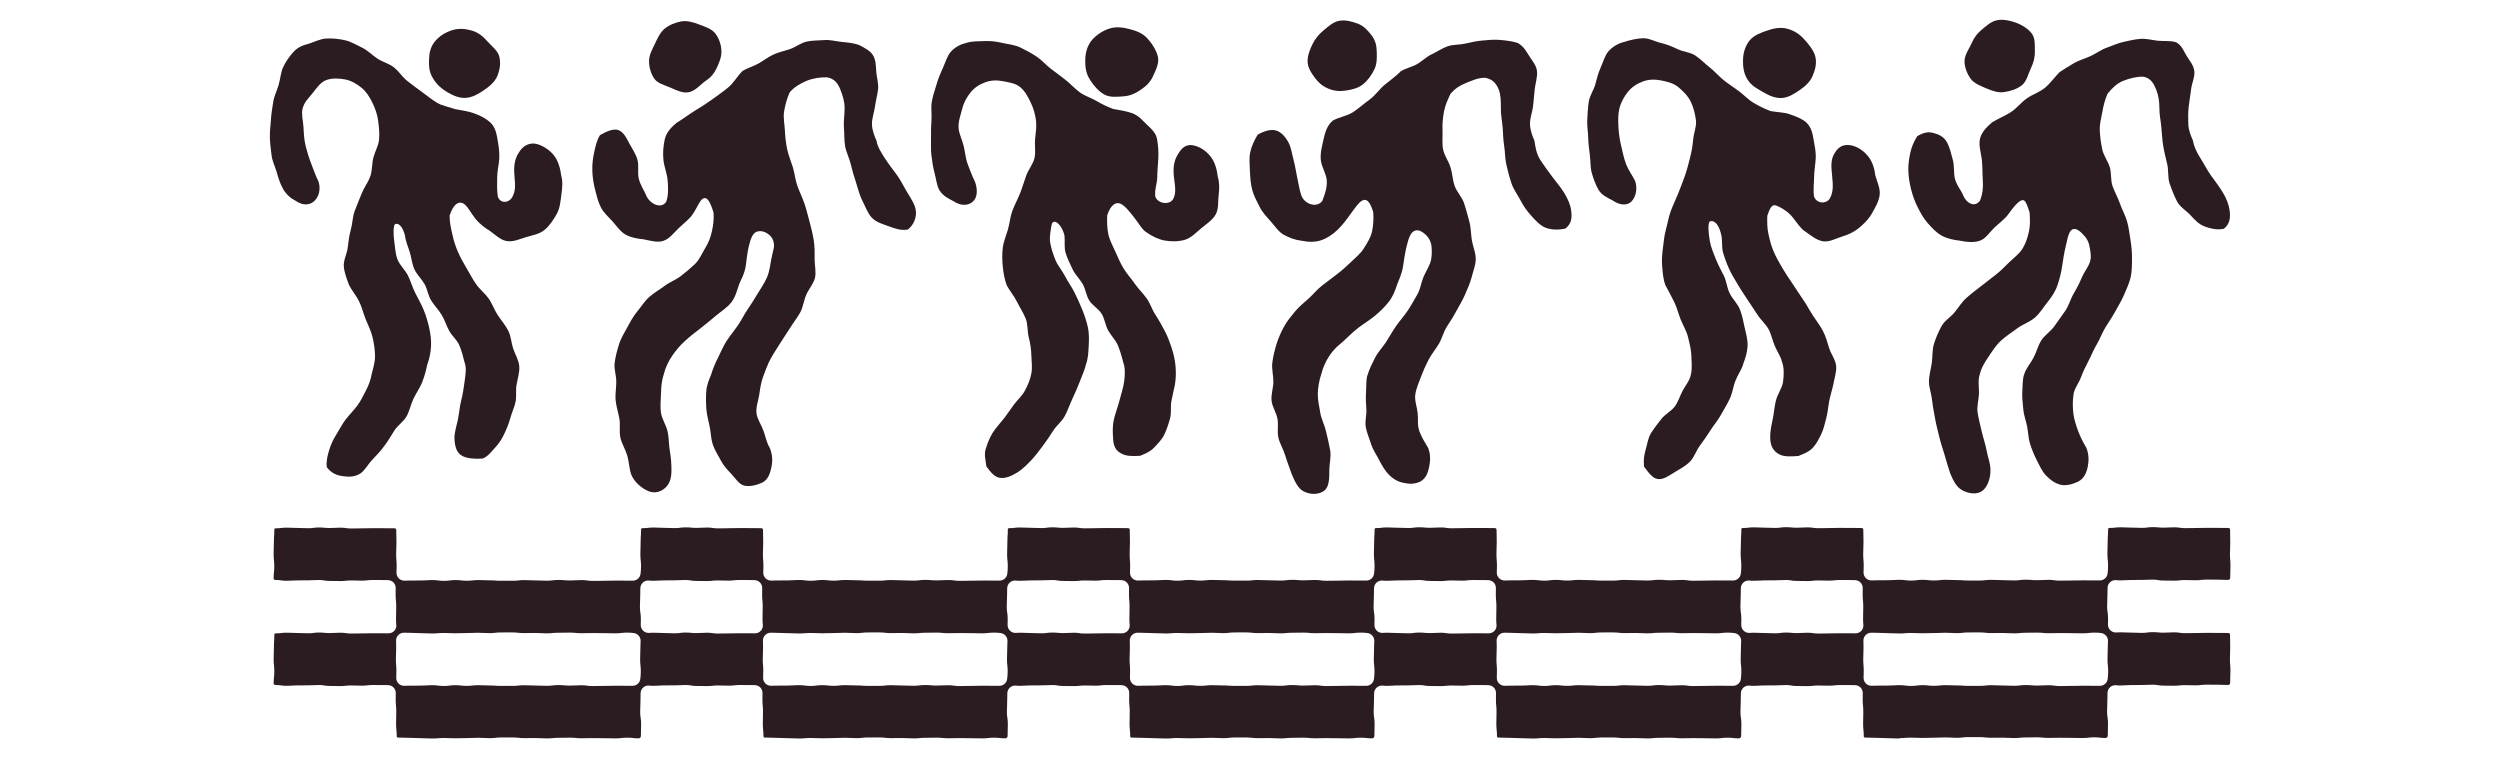
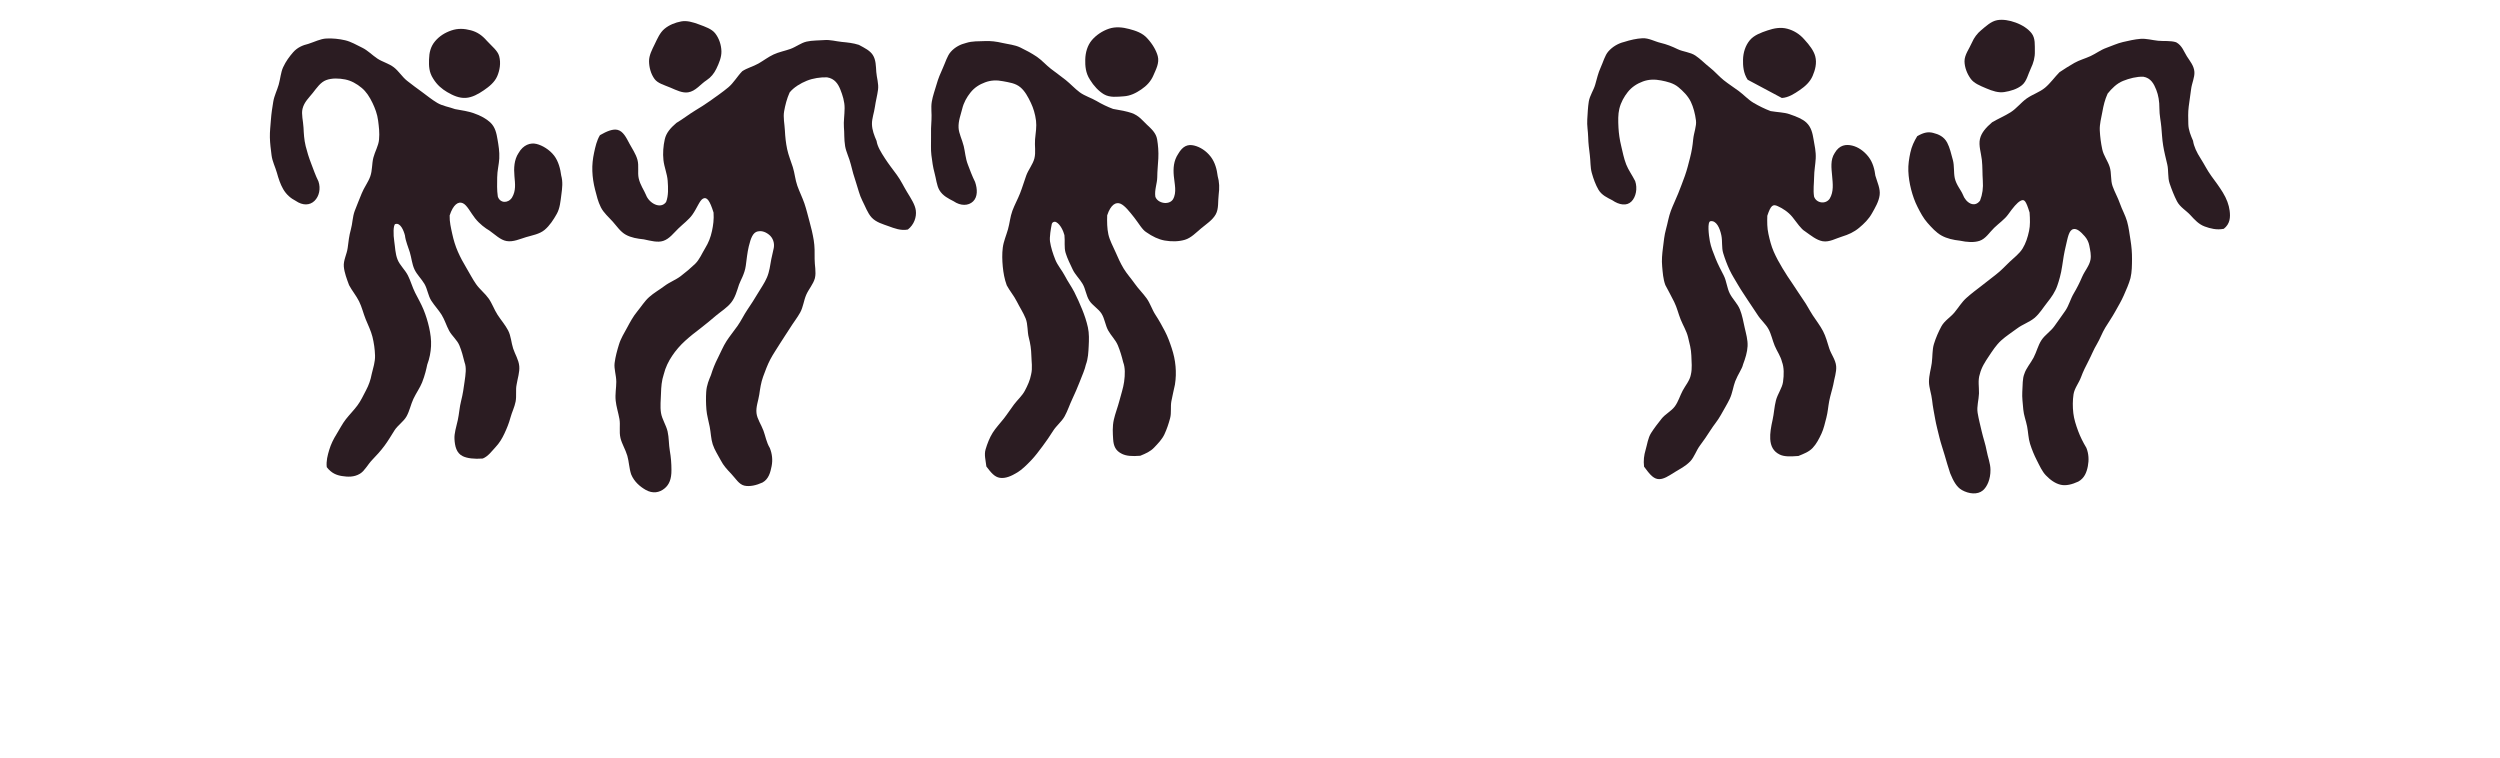
<svg xmlns="http://www.w3.org/2000/svg" id="Layer_1" version="1.1" viewBox="0 0 1280 388">
  <defs>
    <style> .st0 { fill: #2b1c22; } </style>
  </defs>
  <g id="characters_1">
-     <path class="st0" d="M972.59,378.12c-1.47,0-2.18-.04-2.93-.08-.72-.04-1.47-.08-2.93-.08s-2.18-.04-2.93-.09c-.76-.04-1.5-.09-2.94-.09s-2.18-.03-2.93-.07c-.72-.03-1.46-.07-2.93-.07-.46,0-.76-.13-.76-.79,0-1.55-.08-2.34-.16-3.1-.08-.79-.17-1.58-.17-3.12s.03-2.34.05-3.11c.03-.78.05-1.55.05-3.11s-.08-2.34-.15-3.1c-.08-.77-.16-1.56-.16-3.12s.02-2.32.03-3.1v-.16c.07-2.18-1.63-4.02-3.81-4.12-.61-.03-1.27-.05-2.44-.05h-2.77c-.68,0-1.37-.01-2.75-.01s-2.05.08-2.75.17c-.72.08-1.39.16-2.76.16s-2.04-.03-2.72-.05c-.72-.03-1.41-.05-2.79-.05s-2.09.08-2.76.16c-.69.08-1.38.15-2.75.15s-2.02-.01-2.69-.03c-.75-.02-1.44-.03-2.82-.03s-2.08-.12-2.75-.24c-.8-.14-1.47-.24-2.75-.24-1.37,0-2.07.04-2.75.08-.68.04-1.38.08-2.76.08s-2.07,0-2.76.02c-.75,0-1.44.02-2.75.02-1.39,0-2.08.05-2.76.11-.67.05-1.37.1-2.75.1-1.05,0-1.7-.06-2.09-.11-.16-.02-.32-.03-.48-.03-.95,0-1.88.34-2.61.97-.85.73-1.36,1.79-1.39,2.91v.21c-.02.81-.04,1.59-.04,3.11s-.04,2.3-.08,3.1c-.04.79-.09,1.58-.09,3.13s.12,2.35.24,3.11c.12.8.24,1.55.24,3.11s-.03,2.33-.06,3.1c-.03.78-.06,1.56-.06,3.11,0,.59-.54,1.16-1.08,1.16-1.47,0-2.18-.08-2.94-.17-.72-.08-1.47-.17-2.94-.17s-2.18.09-2.93.18c-.76.09-1.48.18-2.94.18s-2.2-.02-2.93-.04c-.74-.02-1.48-.04-2.94-.04s-2.2-.02-2.93-.03c-.74-.02-1.47-.03-2.93-.03s-2.2.02-2.94.04c-.77.02-1.5.04-2.93.04s-2.22-.08-2.93-.15c-.73-.08-1.48-.15-2.94-.15s-2.15.02-2.86.03c-.8.02-1.54.04-3,.04s-2.2.08-2.92.15c-.73.08-1.47.15-2.95.15s-2.17-.04-2.92-.09c-.74-.04-1.48-.09-2.94-.09s-2.13.01-2.83.02h-.11c-.73.01-1.46.02-2.93.02s-2.21-.08-2.93-.17c-.72-.08-1.46-.17-2.93-.17h-5.87c-1.47,0-2.18.09-2.93.18-.76.09-1.47.18-2.93.18s-2.21-.05-2.93-.1-1.46-.1-2.93-.1-2.21.04-2.93.08c-.72.04-1.46.08-2.94.08s-2.2.03-2.93.05c-.76.03-1.49.05-2.93.05s-2.17-.04-2.92-.07c-.76-.04-1.5-.08-2.95-.08s-2.2.07-2.92.13c-.73.07-1.47.13-2.94.13s-2.18-.04-2.93-.08c-.72-.04-1.47-.08-2.93-.08s-2.18-.04-2.93-.09c-.76-.04-1.5-.09-2.94-.09s-2.18-.03-2.93-.07c-.72-.03-1.46-.07-2.93-.07-.46,0-.76-.13-.76-.79,0-1.55-.08-2.34-.16-3.1-.08-.79-.17-1.58-.17-3.12s.03-2.34.05-3.11c.03-.78.05-1.56.05-3.11s-.08-2.34-.15-3.11c-.08-.78-.15-1.57-.15-3.11s.01-2.29.03-3.04v-.29c.04-2.16-1.65-3.95-3.81-4.05-.61-.03-1.27-.05-2.44-.05h-2.77c-.68,0-1.37-.01-2.75-.01s-2.05.08-2.75.17c-.72.08-1.39.16-2.76.16s-2.04-.03-2.72-.05c-.72-.03-1.41-.05-2.79-.05s-2.05.08-2.75.15c-.71.08-1.38.16-2.76.16s-2.02-.01-2.69-.03c-.75-.02-1.44-.03-2.82-.03s-2.08-.12-2.75-.24c-.8-.14-1.47-.24-2.75-.24-1.37,0-2.07.04-2.75.08-.69.04-1.39.08-2.76.08s-2.07,0-2.76.02c-.75,0-1.44.02-2.75.02-1.39,0-2.08.05-2.76.11-.67.05-1.37.1-2.75.1-1.05,0-1.7-.06-2.09-.11-.16-.02-.32-.03-.48-.03-.95,0-1.88.34-2.61.97-.85.73-1.36,1.79-1.39,2.91v.18c-.03.84-.05,1.61-.05,3.13s-.04,2.31-.08,3.11c-.04.78-.09,1.57-.09,3.12s.12,2.35.24,3.11c.12.8.24,1.55.24,3.11s-.03,2.33-.06,3.11c-.03.77-.06,1.55-.06,3.11,0,.59-.54,1.16-1.08,1.16-1.47,0-2.18-.08-2.94-.17-.72-.08-1.47-.17-2.94-.17s-2.18.09-2.93.18c-.76.09-1.48.18-2.94.18s-2.2-.02-2.93-.04c-.74-.02-1.47-.04-2.94-.04s-2.2-.02-2.93-.03c-.74-.02-1.47-.03-2.93-.03s-2.2.02-2.94.04c-.77.02-1.5.04-2.93.04s-2.22-.08-2.93-.15c-.73-.08-1.48-.15-2.94-.15s-2.15.02-2.86.03c-.8.02-1.54.04-3,.04s-2.2.08-2.92.15c-.73.08-1.47.15-2.95.15s-2.17-.04-2.92-.09c-.74-.04-1.48-.09-2.94-.09s-2.13.01-2.83.02h-.11c-.73.01-1.46.02-2.93.02s-2.21-.08-2.93-.17c-.72-.08-1.46-.17-2.93-.17h-5.87c-1.47,0-2.18.09-2.93.18-.76.09-1.47.18-2.93.18s-2.21-.05-2.93-.1-1.46-.1-2.93-.1-2.21.04-2.93.08c-.75.04-1.46.08-2.94.08s-2.2.03-2.93.05c-.75.03-1.49.05-2.93.05s-2.17-.04-2.92-.07c-.76-.04-1.5-.08-2.95-.08s-2.21.07-2.92.13c-.73.07-1.47.13-2.94.13s-2.18-.04-2.93-.08c-.72-.04-1.47-.08-2.93-.08s-2.18-.04-2.93-.09c-.76-.04-1.5-.09-2.94-.09s-2.18-.03-2.93-.07c-.72-.03-1.46-.07-2.93-.07-.46,0-.76-.13-.76-.79,0-1.55-.08-2.33-.16-3.1-.08-.78-.17-1.57-.17-3.13s.03-2.34.05-3.11c.03-.78.05-1.55.05-3.11s-.08-2.34-.15-3.11c-.08-.78-.15-1.57-.15-3.11s.01-2.29.03-3.04v-.29c.04-2.16-1.65-3.95-3.81-4.05-.61-.03-1.27-.05-2.44-.05h-2.77c-.68,0-1.37-.01-2.75-.01s-2.05.08-2.75.17c-.72.08-1.39.16-2.76.16s-2.04-.03-2.72-.05c-.72-.03-1.41-.05-2.79-.05s-2.09.08-2.76.16c-.69.08-1.38.15-2.75.15s-2.02-.01-2.69-.03c-.75-.02-1.44-.03-2.82-.03s-2.08-.12-2.75-.24c-.8-.14-1.47-.24-2.75-.24-1.37,0-2.07.04-2.75.08-.69.04-1.39.08-2.76.08s-2.07,0-2.76.02c-.75,0-1.44.02-2.75.02-1.39,0-2.08.05-2.76.11-.67.05-1.37.1-2.75.1-1.05,0-1.7-.06-2.09-.11-.16-.02-.32-.03-.48-.03-.95,0-1.88.34-2.61.97-.85.73-1.36,1.79-1.39,2.91v.2c-.03.82-.05,1.6-.05,3.12s-.04,2.3-.08,3.1c-.04.79-.09,1.58-.09,3.12s.12,2.35.24,3.11c.12.8.24,1.55.24,3.11s-.03,2.33-.06,3.11c-.03.78-.06,1.55-.06,3.11,0,.59-.54,1.16-1.08,1.16-1.47,0-2.18-.08-2.94-.17-.72-.08-1.47-.17-2.94-.17s-2.18.09-2.93.18c-.77.09-1.48.18-2.94.18s-2.2-.02-2.93-.04c-.74-.02-1.48-.04-2.94-.04s-2.2-.02-2.93-.03c-.74-.02-1.47-.03-2.93-.03s-2.2.02-2.94.04c-.77.02-1.5.04-2.93.04s-2.22-.08-2.93-.15c-.73-.08-1.48-.15-2.94-.15s-2.15.02-2.86.03c-.8.02-1.54.04-3,.04s-2.2.08-2.92.15c-.73.08-1.47.15-2.95.15s-2.17-.04-2.92-.09c-.74-.04-1.48-.09-2.94-.09s-2.13.01-2.83.02h-.1c-.73.01-1.46.02-2.93.02s-2.21-.08-2.93-.17c-.72-.08-1.46-.17-2.93-.17h-5.87c-1.47,0-2.18.09-2.93.18-.76.09-1.47.18-2.93.18s-2.21-.05-2.93-.1-1.46-.1-2.93-.1-2.21.04-2.93.08c-.72.04-1.46.08-2.94.08s-2.2.03-2.93.05c-.76.03-1.49.05-2.93.05s-2.17-.04-2.92-.07c-.76-.04-1.5-.08-2.95-.08s-2.2.07-2.92.13c-.73.07-1.47.13-2.94.13s-2.18-.04-2.93-.08c-.72-.04-1.47-.08-2.93-.08s-2.18-.04-2.93-.09c-.76-.04-1.5-.09-2.93-.09s-2.18-.03-2.93-.07c-.72-.03-1.46-.07-2.93-.07-.46,0-.76-.13-.76-.79,0-1.55-.08-2.34-.16-3.1-.08-.78-.17-1.57-.17-3.13s.03-2.34.05-3.11c.03-.78.05-1.55.05-3.11s-.08-2.35-.15-3.11c-.08-.77-.15-1.56-.15-3.11s.01-2.28.03-3.04v-.29c.04-2.16-1.65-3.95-3.81-4.05-.61-.03-1.27-.05-2.44-.05h-2.77c-.68,0-1.37-.01-2.75-.01s-2.04.08-2.75.17c-.72.08-1.39.16-2.76.16s-2.04-.03-2.72-.05c-.72-.03-1.41-.05-2.79-.05s-2.09.08-2.76.16c-.69.08-1.38.15-2.75.15s-2.02-.01-2.69-.03c-.75-.02-1.44-.03-2.82-.03s-2.08-.12-2.75-.24c-.8-.14-1.47-.24-2.75-.24-1.37,0-2.07.04-2.75.08-.68.04-1.38.08-2.76.08s-2.07,0-2.76.02c-.75,0-1.44.02-2.75.02-1.39,0-2.08.05-2.76.11-.67.05-1.37.1-2.75.1-1.05,0-1.7-.06-2.09-.11-.16-.02-.32-.03-.48-.03-.95,0-1.88.34-2.61.97-.85.73-1.36,1.79-1.39,2.91v.21c-.02.81-.04,1.59-.04,3.11s-.04,2.31-.08,3.11c-.04.78-.09,1.57-.09,3.12s.12,2.35.24,3.11c.12.8.24,1.55.24,3.11s-.03,2.33-.06,3.11c-.03.78-.06,1.56-.06,3.11,0,.59-.54,1.16-1.08,1.16-1.47,0-2.18-.08-2.94-.17-.72-.08-1.47-.17-2.94-.17s-2.18.09-2.93.18c-.76.09-1.48.18-2.94.18s-2.2-.02-2.93-.04c-.74-.02-1.48-.04-2.94-.04s-2.2-.02-2.93-.03c-.74-.02-1.47-.03-2.93-.03s-2.2.02-2.94.04c-.77.02-1.5.04-2.93.04s-2.22-.08-2.93-.15c-.73-.08-1.48-.15-2.94-.15s-2.15.02-2.87.03c-.8.02-1.54.04-3,.04s-2.2.08-2.92.15c-.75.08-1.49.15-2.95.15s-2.17-.04-2.92-.09c-.74-.04-1.48-.09-2.94-.09s-2.13.01-2.83.02h-.1c-.73.01-1.46.02-2.93.02s-2.21-.08-2.93-.17c-.72-.08-1.46-.17-2.93-.17h-5.87c-1.47,0-2.18.09-2.93.18-.76.09-1.47.18-2.93.18s-2.21-.05-2.93-.1c-.72-.05-1.46-.1-2.93-.1s-2.21.04-2.93.08c-.72.04-1.46.08-2.94.08s-2.2.03-2.93.05c-.75.03-1.49.05-2.93.05s-2.17-.04-2.92-.07c-.76-.04-1.5-.08-2.95-.08s-2.2.07-2.92.13c-.73.07-1.47.13-2.94.13s-2.18-.04-2.93-.08c-.72-.04-1.47-.08-2.93-.08s-2.18-.04-2.93-.09c-.76-.04-1.5-.09-2.93-.09s-2.18-.03-2.93-.07c-.72-.03-1.46-.07-2.93-.07-.46,0-.76-.13-.76-.79,0-1.55-.08-2.34-.16-3.1-.08-.78-.17-1.57-.17-3.13s.03-2.34.05-3.11c.03-.78.05-1.56.05-3.11s-.08-2.34-.15-3.11c-.08-.78-.15-1.57-.15-3.11s0-2.28.03-3.04v-.28c.04-2.16-1.65-3.96-3.81-4.06-.61-.03-1.27-.05-2.44-.05h-2.77c-.68,0-1.37-.01-2.75-.01s-2.04.08-2.75.17c-.72.08-1.39.16-2.76.16s-2.04-.03-2.72-.05c-.72-.03-1.41-.05-2.79-.05s-2.04.08-2.75.15c-.72.08-1.39.16-2.76.16s-2.07-.01-2.75-.03c-.69-.01-1.38-.03-2.76-.03s-2.08-.12-2.75-.24c-.8-.14-1.47-.24-2.75-.24-1.37,0-2.07.04-2.75.08-.69.04-1.39.08-2.76.08s-2.07,0-2.76.02c-.75,0-1.44.02-2.75.02-1.39,0-2.08.05-2.76.11-.67.05-1.37.1-2.75.1s-2.08-.1-2.75-.2c-.69-.1-1.39-.2-2.76-.2-.12,0-1.17-.02-1.17-.78,0-1.56.09-2.35.17-3.11s.17-1.55.17-3.11-.08-2.35-.17-3.11c-.08-.77-.17-1.56-.17-3.11s.03-2.29.07-3.09c.04-.79.07-1.58.07-3.13s.06-2.34.11-3.1c.05-.77.11-1.56.11-3.12,0-.57.23-.8.81-.8,1.39,0,2.09-.09,2.76-.17.71-.09,1.38-.17,2.75-.17s2.04.04,2.74.08c.7.04,1.4.08,2.77.08s2.04.04,2.74.07c.68.04,1.37.07,2.77.07s2.07-.09,2.75-.19c.71-.1,1.38-.19,2.76-.19s2.07.07,2.74.13c.69.07,1.38.14,2.77.14s2.05-.05,2.76-.09c.67-.05,1.37-.09,2.75-.09s2.08.11,2.75.21c.84.13,1.48.21,2.75.21,1.38,0,2.07-.02,2.76-.04.72-.02,1.41-.03,2.75-.03s2.04-.02,2.71-.04c.74-.02,1.42-.04,2.8-.04s2.06,0,2.75.01c.69,0,1.38.01,2.76.01,1.23,0,1.91,0,2.53.02h.05c1.12,0,2.2-.47,2.95-1.3.77-.84,1.14-1.98,1.02-3.12-.07-.64-.15-1.44-.15-2.99s.03-2.34.05-3.11c.03-.78.05-1.56.05-3.11s-.08-2.34-.15-3.11c-.08-.78-.15-1.57-.15-3.11s0-2.28.03-3.04v-.28c.04-2.16-1.65-3.96-3.81-4.06-.61-.03-1.27-.05-2.43-.05-1.38,0-2.07,0-2.76-.01h-.17c-.64,0-1.32-.01-2.59-.01-1.37,0-2.04.08-2.75.16-.71.09-1.38.17-2.76.17s-2.06-.03-2.75-.05c-.72-.03-1.41-.05-2.76-.05s-2.04.07-2.75.15c-.72.08-1.39.16-2.76.16s-2.03-.01-2.69-.03c-.75-.02-1.44-.03-2.82-.03s-2.08-.12-2.75-.24c-.8-.14-1.47-.24-2.75-.24-1.37,0-2.07.04-2.75.08-.68.04-1.38.08-2.76.08s-2.07,0-2.76.02c-.75,0-1.44.02-2.75.02-1.38,0-2.04.05-2.75.1-.67.05-1.37.1-2.75.1s-2.08-.1-2.75-.2c-.8-.12-1.47-.2-2.76-.2-.12,0-1.17-.02-1.17-.78,0-1.56.09-2.35.17-3.11s.17-1.55.17-3.11-.08-2.35-.17-3.11c-.08-.77-.17-1.56-.17-3.11s.03-2.29.07-3.09c.04-.79.07-1.58.07-3.14s.06-2.34.11-3.1c.05-.77.11-1.56.11-3.12,0-.57.23-.8.81-.8,1.39,0,2.09-.09,2.76-.17.71-.09,1.38-.17,2.75-.17s2.04.04,2.74.08c.7.04,1.4.08,2.77.08s2.04.04,2.74.07c.68.04,1.37.07,2.77.07s2.07-.09,2.75-.19c.71-.1,1.37-.19,2.76-.19s2.07.07,2.74.13c.69.07,1.38.14,2.77.14s2.05-.05,2.76-.09c.67-.05,1.37-.09,2.75-.09s2.07.11,2.75.21c.84.13,1.48.21,2.76.21,1.38,0,2.07-.02,2.75-.03.69-.02,1.38-.04,2.75-.04s2.04-.02,2.71-.04c.74-.02,1.42-.04,2.8-.04s2.06,0,2.75.01c.69,0,1.38.01,2.75.01s2.06.01,2.74.02c.76.01,1.44.02,2.77.02.31,0,1.03.08,1.03.79,0,1.56.03,2.33.05,3.11.03.78.05,1.56.05,3.11s-.04,2.35-.07,3.11c-.04.77-.08,1.56-.08,3.11s.06,2.3.13,3.1c.07.78.13,1.57.13,3.12s-.04,2.31-.08,3.11v.06c-.05,1.11.37,2.2,1.15,3,.75.76,1.78,1.19,2.85,1.19h.21c.58-.03,1.29-.06,2.5-.06,1.47,0,2.21,0,2.94-.02h.1c.7,0,1.43-.02,2.83-.02,1.47,0,2.18-.05,2.94-.1.73-.05,1.48-.11,2.94-.11s2.17.1,2.93.2c.73.1,1.48.2,2.94.2s2.21-.1,2.93-.2c.76-.1,1.47-.2,2.94-.2s2.21.09,2.93.17c.73.08,1.47.17,2.93.17s2.22-.08,2.94-.17c.72-.08,1.47-.17,2.93-.17s2.22.04,2.93.07c.72.04,1.47.07,2.93.07s2.2.05,2.92.11c.76.06,1.46.11,2.94.11h5.86c1.48,0,2.23-.08,2.94-.17.76-.09,1.47-.17,2.93-.17s2.22.04,2.93.08c.73.04,1.47.08,2.94.08s2.18.04,2.93.07c.72.04,1.46.07,2.93.07s2.18-.09,2.94-.19c.75-.1,1.46-.19,2.93-.19s2.21.07,2.93.13c.72.07,1.46.13,2.93.13s2.2-.05,2.92-.09c.74-.05,1.49-.1,2.95-.1s2.18.1,2.93.21c.73.11,1.48.21,2.94.21s2.2-.02,2.93-.03c.74-.02,1.47-.04,2.93-.04s2.17-.02,2.88-.04c.79-.02,1.52-.04,2.98-.04s2.2,0,2.93.01c.73,0,1.47.01,2.93.01,1.35,0,2.08,0,2.76.02h.06c2.06,0,3.79-1.57,3.98-3.63l.07-.65c.08-.78.17-1.57.17-3.13s-.08-2.35-.17-3.11-.17-1.56-.17-3.11.03-2.29.07-3.09c.04-.79.07-1.58.07-3.14s.06-2.34.11-3.1c.05-.77.11-1.56.11-3.12,0-.57.23-.8.81-.8,1.39,0,2.09-.09,2.76-.17.71-.09,1.38-.17,2.75-.17s2.04.04,2.74.08c.7.04,1.4.08,2.77.08s2.04.04,2.74.07c.68.04,1.38.07,2.77.07s2.07-.09,2.75-.19c.71-.1,1.37-.19,2.76-.19s2.07.07,2.74.13c.69.07,1.38.14,2.77.14s2.08-.05,2.76-.09c.67-.05,1.37-.09,2.75-.09s2.07.11,2.75.21c.84.13,1.48.21,2.76.21,1.38,0,2.07-.02,2.75-.03.69-.02,1.38-.04,2.75-.04s2.04-.02,2.71-.04c.74-.02,1.42-.04,2.8-.04s2.06,0,2.75.01c.69,0,1.38.01,2.75.01s2.06.01,2.74.02c.75.01,1.44.02,2.77.02.31,0,1.03.08,1.03.79,0,1.56.03,2.34.05,3.12.03.8.05,1.58.05,3.11s-.04,2.35-.07,3.11c-.04.77-.08,1.56-.08,3.11s.06,2.3.13,3.1c.07.78.13,1.57.13,3.13s-.04,2.35-.08,3.11v.06c-.05,1.12.37,2.2,1.15,3,.75.76,1.78,1.19,2.84,1.19h.21c.58-.03,1.29-.06,2.5-.06,1.47,0,2.21,0,2.94-.02h.1c.7,0,1.43-.02,2.83-.02,1.47,0,2.18-.05,2.94-.1.73-.05,1.48-.11,2.94-.11s2.17.1,2.93.2c.73.1,1.48.2,2.94.2s2.21-.1,2.93-.2c.76-.1,1.47-.2,2.94-.2s2.21.09,2.93.17c.73.08,1.47.17,2.93.17s2.22-.08,2.94-.17c.72-.08,1.47-.17,2.93-.17s2.22.04,2.93.07c.72.04,1.47.07,2.93.07s2.2.05,2.92.11c.76.06,1.46.11,2.94.11h5.86c1.47,0,2.22-.08,2.94-.16.76-.09,1.47-.17,2.94-.17s2.22.04,2.93.08c.73.04,1.47.08,2.94.08s2.18.04,2.93.07c.72.04,1.46.07,2.93.07s2.18-.09,2.94-.19c.75-.1,1.46-.19,2.93-.19s2.22.07,2.93.13c.72.07,1.46.13,2.93.13s2.2-.05,2.92-.09c.74-.05,1.49-.1,2.95-.1s2.18.1,2.93.21c.73.11,1.47.21,2.94.21s2.2-.02,2.93-.03c.74-.02,1.47-.04,2.93-.04s2.17-.02,2.88-.04c.78-.02,1.52-.04,2.98-.04s2.2,0,2.93.01c.73,0,1.46.01,2.93.01,1.35,0,2.08,0,2.76.02h.06c2.06,0,3.79-1.57,3.98-3.63l.06-.63c.09-.8.17-1.59.17-3.15s-.08-2.35-.17-3.11-.17-1.55-.17-3.11.03-2.29.07-3.09c.04-.78.07-1.57.07-3.13s.05-2.35.11-3.11c.05-.75.11-1.54.11-3.11,0-.57.23-.8.81-.8,1.39,0,2.09-.09,2.76-.17.71-.09,1.38-.17,2.75-.17s2.04.04,2.74.08c.7.04,1.4.08,2.77.08s2.04.04,2.74.07c.68.04,1.38.07,2.77.07s2.08-.09,2.75-.19c.71-.1,1.37-.19,2.76-.19s2.07.07,2.74.13c.69.07,1.38.14,2.77.14s2.08-.05,2.76-.09c.67-.05,1.37-.09,2.75-.09s2.07.11,2.75.21c.84.13,1.48.21,2.76.21,1.38,0,2.07-.02,2.75-.03.69-.02,1.38-.04,2.75-.04s2.04-.02,2.71-.04c.73-.02,1.42-.04,2.8-.04s2.06,0,2.75.01c.69,0,1.38.01,2.75.01s2.06.01,2.74.02c.75.01,1.44.02,2.77.02.31,0,1.03.08,1.03.79,0,1.56.03,2.34.05,3.12.03.8.05,1.58.05,3.11s-.04,2.3-.07,3.09c-.04.79-.08,1.58-.08,3.13s.06,2.3.13,3.1c.07.79.13,1.58.13,3.13s-.04,2.31-.08,3.11v.05c-.05,1.12.36,2.21,1.15,3,.75.76,1.78,1.19,2.85,1.19h.21c.58-.03,1.29-.06,2.5-.06,1.47,0,2.21,0,2.94-.02h.1c.7,0,1.44-.02,2.84-.02s2.18-.05,2.94-.1c.73-.05,1.48-.11,2.94-.11s2.17.1,2.93.2c.73.1,1.48.2,2.94.2s2.21-.1,2.93-.2c.76-.1,1.47-.2,2.94-.2s2.21.09,2.93.17c.73.08,1.47.17,2.93.17s2.22-.08,2.94-.17c.72-.08,1.47-.17,2.93-.17s2.22.04,2.93.07c.72.04,1.47.07,2.93.07s2.2.05,2.92.11c.76.06,1.47.11,2.94.11h5.86c1.47,0,2.22-.08,2.94-.16.76-.09,1.47-.17,2.94-.17s2.22.04,2.93.08c.73.04,1.47.08,2.94.08s2.18.04,2.93.07c.72.04,1.46.07,2.93.07s2.18-.09,2.94-.19c.75-.1,1.46-.19,2.93-.19s2.22.07,2.93.13c.72.07,1.46.13,2.93.13s2.2-.05,2.92-.09c.74-.05,1.49-.1,2.95-.1s2.18.1,2.93.21c.72.11,1.46.21,2.93.21s2.2-.02,2.93-.03c.74-.02,1.47-.04,2.93-.04s2.17-.02,2.88-.04c.79-.02,1.52-.04,2.98-.04s2.2,0,2.93.01c.73,0,1.46.01,2.93.01,1.35,0,2.08,0,2.76.02h.06c2.06,0,3.79-1.57,3.98-3.63l.07-.67c.08-.76.17-1.55.17-3.11s-.08-2.35-.17-3.11c-.08-.77-.17-1.56-.17-3.11s.03-2.29.07-3.09c.04-.79.07-1.58.07-3.14s.05-2.32.11-3.08c.06-.78.11-1.56.11-3.13,0-.57.23-.8.81-.8,1.39,0,2.08-.09,2.76-.17.71-.09,1.38-.17,2.76-.17s2.04.04,2.74.08c.7.04,1.4.08,2.77.08s2.04.04,2.74.07c.68.04,1.37.07,2.77.07s2.07-.09,2.75-.19c.71-.1,1.37-.19,2.76-.19s2.07.07,2.74.13c.69.07,1.38.14,2.77.14s2.05-.05,2.76-.09c.67-.05,1.37-.09,2.75-.09s2.07.11,2.75.21c.84.13,1.48.21,2.76.21,1.38,0,2.07-.02,2.75-.03.69-.02,1.38-.04,2.75-.04s2.04-.02,2.71-.04c.73-.02,1.42-.04,2.8-.04s2.06,0,2.75.01c.69,0,1.38.01,2.75.01s2.06.01,2.74.02c.75.01,1.44.02,2.77.02.31,0,1.03.08,1.03.79,0,1.56.03,2.34.05,3.12.03.8.05,1.58.05,3.11s-.04,2.3-.07,3.1c-.04.79-.08,1.58-.08,3.13s.06,2.29.13,3.09c.07.78.13,1.56.13,3.13s-.04,2.35-.08,3.11v.06c-.05,1.12.36,2.2,1.15,3,.75.76,1.78,1.19,2.84,1.19h.21c.58-.03,1.29-.06,2.5-.06,1.47,0,2.21,0,2.94-.02h.1c.7,0,1.43-.02,2.83-.02,1.47,0,2.18-.05,2.94-.1.73-.05,1.48-.11,2.94-.11s2.17.1,2.93.2c.73.1,1.48.2,2.94.2s2.21-.1,2.93-.2c.76-.1,1.47-.2,2.94-.2s2.21.09,2.93.17c.73.08,1.47.17,2.94.17s2.22-.08,2.94-.17c.72-.08,1.47-.17,2.93-.17s2.22.04,2.93.07c.72.04,1.47.07,2.93.07s2.2.05,2.92.11c.76.06,1.46.11,2.94.11h5.86c1.48,0,2.22-.08,2.94-.17.76-.09,1.47-.17,2.93-.17s2.22.04,2.93.08c.73.04,1.47.08,2.94.08s2.18.04,2.93.07c.72.04,1.46.07,2.93.07s2.18-.09,2.94-.19c.75-.1,1.46-.19,2.93-.19s2.22.07,2.93.13c.72.07,1.46.13,2.93.13s2.2-.05,2.92-.09c.74-.05,1.49-.1,2.95-.1s2.18.1,2.93.21c.72.11,1.46.21,2.93.21s2.2-.02,2.93-.03c.74-.02,1.47-.04,2.93-.04s2.17-.02,2.88-.04c.78-.02,1.52-.04,2.98-.04s2.2,0,2.93.01c.73,0,1.47.01,2.93.01,1.35,0,2.08,0,2.76.02h.06c2.06,0,3.79-1.57,3.98-3.63l.07-.65c.08-.78.17-1.57.17-3.13s-.08-2.35-.17-3.11-.17-1.55-.17-3.11.03-2.29.07-3.09c.04-.79.07-1.58.07-3.14s.06-2.34.11-3.1c.05-.77.11-1.56.11-3.12,0-.57.23-.8.81-.8,1.39,0,2.08-.09,2.76-.17.71-.09,1.38-.17,2.76-.17s2.04.04,2.74.08c.7.04,1.4.08,2.77.08s2.04.04,2.74.07c.68.04,1.38.07,2.77.07s2.07-.09,2.75-.19c.71-.1,1.37-.19,2.76-.19s2.07.07,2.74.13c.69.07,1.38.14,2.77.14s2.08-.05,2.76-.09c.67-.05,1.37-.09,2.75-.09s2.07.11,2.75.21c.84.13,1.48.21,2.76.21,1.38,0,2.07-.02,2.75-.03.69-.02,1.38-.04,2.75-.04s2.04-.02,2.71-.04c.74-.02,1.42-.04,2.8-.04s2.06,0,2.75.01c.69,0,1.38.01,2.75.01s2.06.01,2.74.02c.75.01,1.44.02,2.77.02.31,0,1.03.08,1.03.79,0,1.55.03,2.33.05,3.11.03.79.05,1.57.05,3.12s-.04,2.3-.07,3.09c-.04.79-.08,1.58-.08,3.13s.06,2.3.13,3.1c.07.78.13,1.56.13,3.13s-.04,2.35-.08,3.11v.25c0,1.1.45,2.15,1.25,2.9.75.71,1.73,1.1,2.75,1.1h.21c.58-.03,1.29-.06,2.5-.06,1.47,0,2.21,0,2.94-.02h.1c.7,0,1.43-.02,2.83-.02,1.47,0,2.18-.05,2.94-.1.73-.05,1.48-.11,2.94-.11s2.17.1,2.93.2c.73.1,1.48.2,2.94.2s2.21-.1,2.93-.2c.76-.1,1.47-.2,2.94-.2s2.21.09,2.93.17c.73.08,1.47.17,2.94.17s2.22-.08,2.94-.17c.72-.08,1.47-.17,2.93-.17s2.22.04,2.93.07c.72.04,1.47.07,2.93.07s2.2.05,2.92.11c.76.06,1.46.11,2.94.11h5.86c1.48,0,2.22-.08,2.94-.17.76-.09,1.47-.17,2.93-.17s2.22.04,2.93.08c.73.04,1.47.08,2.94.08s2.18.04,2.93.07c.72.04,1.46.07,2.93.07s2.18-.09,2.94-.19c.75-.1,1.46-.19,2.93-.19s2.22.07,2.93.13c.72.07,1.46.13,2.93.13s2.2-.05,2.92-.09c.74-.05,1.49-.1,2.95-.1s2.18.1,2.93.21c.72.11,1.46.21,2.93.21s2.2-.02,2.93-.03c.74-.02,1.47-.04,2.93-.04s2.17-.02,2.88-.04c.79-.02,1.52-.04,2.98-.04s2.2,0,2.93.01c.73,0,1.46.01,2.93.01,1.35,0,2.08,0,2.76.02h.06c2.06,0,3.79-1.57,3.98-3.63l.06-.63c.09-.8.17-1.59.17-3.15s-.08-2.35-.17-3.11c-.08-.76-.17-1.56-.17-3.11s.03-2.29.07-3.09c.04-.78.07-1.57.07-3.13s.06-2.34.11-3.1c.05-.77.11-1.56.11-3.12,0-.57.23-.8.81-.8,1.39,0,2.08-.09,2.76-.17.71-.09,1.38-.17,2.76-.17s2.04.04,2.74.08c.7.04,1.4.08,2.77.08s2.04.04,2.74.07c.68.04,1.38.07,2.77.07s2.08-.09,2.75-.19c.71-.1,1.37-.19,2.76-.19s2.07.07,2.74.13c.69.07,1.38.14,2.77.14s2.05-.05,2.76-.09c.67-.05,1.37-.09,2.75-.09s2.07.11,2.75.21c.84.13,1.48.22,2.76.22,1.38,0,2.07-.02,2.75-.03.69-.02,1.38-.04,2.75-.04s2.04-.02,2.71-.04c.74-.02,1.42-.04,2.8-.04s2.06,0,2.75.01c.69,0,1.38.01,2.75.01s2.06.01,2.74.02c.75.01,1.44.02,2.77.02.31,0,1.03.08,1.03.79,0,1.56.03,2.34.05,3.12.03.8.05,1.58.05,3.11s-.04,2.3-.07,3.09c-.04.79-.08,1.58-.08,3.13s.06,2.3.13,3.1c.07.78.13,1.57.13,3.12s-.04,2.35-.08,3.11c-.04.77-.08,1.56-.08,3.11,0,.5-.5.92-1.1.92-1.38,0-2.05-.03-2.76-.07-.68-.03-1.38-.07-2.76-.07s-2.07,0-2.76-.01h-.17c-.64,0-1.32-.01-2.59-.01-1.37,0-2.04.08-2.75.16-.71.09-1.38.17-2.76.17s-2.06-.03-2.75-.05c-.73-.03-1.41-.05-2.76-.05s-2.04.07-2.75.15c-.72.08-1.39.16-2.76.16s-2.02-.01-2.69-.03c-.75-.02-1.44-.03-2.82-.03s-2.08-.12-2.75-.24c-.8-.14-1.47-.24-2.75-.24-1.37,0-2.07.04-2.75.08-.68.04-1.38.08-2.76.08s-2.07,0-2.76.02c-.75,0-1.44.02-2.75.02-1.38,0-2.04.05-2.75.1-.67.05-1.37.1-2.75.1-1.04,0-1.67-.06-2.1-.11-.16-.02-.32-.03-.47-.03-.95,0-1.88.34-2.61.97-.85.73-1.35,1.79-1.39,2.91v.2c-.03.82-.05,1.6-.05,3.12s-.04,2.3-.08,3.1c-.04.78-.09,1.57-.09,3.12s.12,2.35.24,3.11c.12.8.24,1.55.24,3.11s-.03,2.27-.05,3.03c-.04,1.15.42,2.27,1.26,3.06.75.7,1.73,1.09,2.74,1.09.13,0,.26,0,.39-.02.37-.04.97-.08,1.98-.08,1.37,0,2.04.04,2.74.08.7.04,1.4.08,2.77.08s2.04.04,2.74.07c.68.04,1.38.07,2.77.07s2.08-.09,2.75-.19c.71-.1,1.38-.19,2.76-.19s2.07.07,2.74.13c.69.07,1.38.14,2.77.14s2.05-.05,2.76-.09c.67-.05,1.37-.09,2.75-.09s2.07.11,2.75.21c.84.13,1.48.22,2.76.22,1.38,0,2.07-.02,2.75-.03.69-.02,1.38-.04,2.75-.04s2.04-.02,2.71-.04c.74-.02,1.42-.04,2.8-.04s2.06,0,2.75.01c.7,0,1.38.01,2.76.01s2.06.01,2.75.02,1.38.02,2.76.02c.31,0,1.03.08,1.03.8,0,1.56.03,2.34.05,3.12.03.8.05,1.58.05,3.11s-.04,2.29-.07,3.09c-.04.79-.08,1.58-.08,3.13s.06,2.3.13,3.1c.07.78.13,1.57.13,3.13s-.04,2.35-.08,3.11c-.04.77-.08,1.56-.08,3.11,0,.5-.5.92-1.1.92-1.37,0-2.03-.03-2.74-.07-.7-.03-1.4-.07-2.78-.07h-2.77c-.68,0-1.37-.01-2.75-.01s-2.05.08-2.75.17c-.72.08-1.39.16-2.76.16s-2.04-.03-2.72-.05c-.72-.03-1.41-.05-2.79-.05s-2.05.08-2.75.15c-.71.08-1.38.16-2.76.16s-2.02-.01-2.69-.03c-.75-.02-1.44-.03-2.82-.03s-2.08-.12-2.75-.24c-.8-.14-1.47-.24-2.75-.24-1.37,0-2.07.04-2.75.08-.69.04-1.39.08-2.76.08s-2.07,0-2.76.02c-.75,0-1.44.02-2.75.02-1.39,0-2.08.05-2.76.11-.67.05-1.37.1-2.75.1-1.05,0-1.7-.06-2.09-.11-.16-.02-.32-.03-.48-.03-.95,0-1.88.34-2.61.97-.85.73-1.36,1.79-1.39,2.91v.2c-.03.82-.05,1.6-.05,3.12s-.04,2.3-.08,3.1c-.04.79-.09,1.58-.09,3.12s.12,2.35.24,3.11c.12.8.24,1.55.24,3.11s-.03,2.33-.06,3.11c-.03.77-.06,1.55-.06,3.11,0,.59-.54,1.16-1.08,1.16-1.47,0-2.18-.08-2.94-.17-.72-.08-1.47-.17-2.94-.17s-2.18.09-2.93.18c-.77.09-1.48.18-2.94.18s-2.2-.02-2.93-.04c-.74-.02-1.48-.04-2.94-.04s-2.2-.02-2.93-.03c-.74-.02-1.47-.03-2.93-.03s-2.2.02-2.94.04c-.77.02-1.5.04-2.93.04s-2.2-.08-2.92-.15c-.75-.08-1.49-.15-2.95-.15s-2.15.02-2.87.03c-.8.02-1.54.04-3,.04s-2.2.08-2.92.15c-.73.08-1.47.15-2.95.15s-2.17-.04-2.92-.09c-.74-.04-1.48-.09-2.94-.09s-2.13.01-2.83.02h-.1c-.73.01-1.46.02-2.93.02s-2.21-.08-2.93-.17c-.72-.08-1.46-.17-2.93-.17h-5.86c-1.47,0-2.18.09-2.93.18-.76.09-1.47.18-2.93.18s-2.21-.05-2.93-.1-1.47-.1-2.93-.1-2.21.04-2.93.08c-.75.04-1.46.08-2.94.08s-2.2.03-2.93.05c-.76.03-1.49.05-2.93.05s-2.17-.04-2.92-.07c-.76-.04-1.5-.08-2.95-.08s-2.2.07-2.92.13c-.73.07-1.47.13-2.94.13l.07.19ZM1048.88,350.84c1.46,0,2.17.1,2.92.21.74.11,1.48.21,2.94.21s2.2-.02,2.94-.04c.77-.02,1.5-.04,2.93-.04s2.2-.02,2.93-.04c.73-.02,1.46-.04,2.93-.04s2.2,0,2.93.01c.74,0,1.47.01,2.94.01,1.35,0,2.08,0,2.76.02h.06c2.06,0,3.79-1.57,3.98-3.63l.07-.65c.08-.78.17-1.57.17-3.13s-.08-2.35-.17-3.11c-.08-.76-.17-1.56-.17-3.11s.03-2.3.07-3.09c.04-.78.07-1.57.07-3.13,0-1.41.05-2.19.1-2.92.15-2.14-1.42-4.02-3.56-4.25l-.45-.05c-.72-.09-1.47-.17-2.94-.17s-2.18.09-2.93.18c-.76.09-1.48.18-2.94.18s-2.2-.02-2.94-.04c-.73-.02-1.47-.04-2.94-.04s-2.2-.02-2.93-.03c-.73-.02-1.47-.03-2.93-.03s-2.16.02-2.88.04c-.8.02-1.53.04-2.99.04s-2.21-.08-2.93-.15c-.74-.08-1.48-.15-2.93-.15s-2.16.02-2.87.03c-.79.02-1.53.04-2.99.04s-2.2.08-2.92.15c-.73.08-1.47.15-2.95.15s-2.17-.04-2.93-.09c-.73-.04-1.48-.09-2.94-.09s-2.15.01-2.86.02c-.81.01-1.54.03-3.01.03s-2.21-.08-2.93-.17c-.72-.08-1.47-.17-2.94-.17h-2.93c-.76,0-1.49.01-2.94.01s-2.17.09-2.92.18c-.78.09-1.49.18-2.95.18s-2.21-.05-2.93-.1c-.74-.05-1.48-.1-2.94-.1s-2.18.04-2.9.08c-.78.04-1.49.08-2.97.08s-2.2.03-2.93.05c-.73.03-1.47.05-2.93.05s-2.17-.04-2.92-.07c-.74-.04-1.48-.08-2.95-.08s-2.22.07-2.94.13c-.74.07-1.48.13-2.93.13s-2.18-.04-2.93-.08c-.72-.04-1.47-.08-2.93-.08s-2.18-.04-2.93-.09c-.73-.04-1.47-.09-2.93-.09-1.25,0-1.97-.02-2.61-.05h-.18c-1.05,0-2.05.41-2.8,1.15-.79.78-1.22,1.85-1.19,2.96v.1c.03.82.06,1.59.06,3.15s-.04,2.29-.07,3.09c-.04.79-.08,1.58-.08,3.13s.06,2.3.13,3.09c.07.78.13,1.56.13,3.13s-.04,2.35-.08,3.11v.25c0,1.1.45,2.15,1.25,2.9.75.71,1.73,1.1,2.75,1.1h.21c.57-.03,1.27-.06,2.49-.06,1.47,0,2.21,0,2.94-.02h.1c.7,0,1.43-.02,2.83-.02,1.47,0,2.18-.05,2.94-.1.73-.05,1.48-.11,2.94-.11s2.17.1,2.93.2c.73.1,1.48.2,2.94.2s2.21-.1,2.92-.2c.77-.1,1.48-.2,2.94-.2s2.21.08,2.93.17c.73.08,1.48.17,2.94.17s2.21-.08,2.93-.17c.74-.08,1.48-.17,2.94-.17s2.18.03,2.93.07,1.49.07,2.93.07,2.21.06,2.93.11c.75.06,1.46.11,2.94.11h5.86c1.48,0,2.23-.08,2.94-.17.76-.09,1.47-.17,2.93-.17s2.18.04,2.93.08c.73.04,1.47.08,2.93.08s2.17.04,2.92.07c.74.04,1.48.07,2.95.07s2.18-.09,2.93-.19c.76-.1,1.47-.19,2.93-.19s2.21.07,2.93.13c.72.07,1.47.14,2.94.14s2.2-.05,2.92-.09c.74-.05,1.48-.09,2.94-.09h.02ZM861.06,350.84c1.46,0,2.17.1,2.93.21.74.11,1.48.21,2.94.21s2.2-.02,2.94-.04c.77-.02,1.5-.04,2.93-.04s2.2-.02,2.93-.04c.73-.02,1.46-.04,2.93-.04s2.2,0,2.93.01c.74,0,1.47.01,2.94.01,1.35,0,2.08,0,2.76.02h.06c2.06,0,3.79-1.57,3.98-3.63l.07-.67c.08-.76.17-1.55.17-3.11s-.08-2.35-.17-3.11-.17-1.55-.17-3.11.03-2.29.07-3.09c.04-.79.07-1.58.07-3.13,0-1.42.04-2.19.1-2.92.15-2.14-1.42-4.02-3.56-4.25l-.45-.05c-.72-.09-1.47-.17-2.94-.17s-2.18.09-2.93.18c-.76.09-1.48.18-2.94.18s-2.2-.02-2.93-.04c-.73-.02-1.47-.04-2.94-.04s-2.2-.02-2.93-.03-1.47-.03-2.93-.03-2.16.02-2.88.04c-.8.02-1.53.04-2.99.04s-2.21-.08-2.93-.15c-.74-.08-1.48-.15-2.94-.15s-2.16.02-2.87.03c-.79.02-1.53.04-2.99.04s-2.2.08-2.92.15c-.73.08-1.47.15-2.95.15s-2.17-.04-2.93-.09c-.73-.04-1.48-.09-2.94-.09s-2.14.01-2.85.02c-.81.01-1.55.03-3.01.03s-2.21-.08-2.93-.17c-.72-.08-1.47-.17-2.94-.17h-2.93c-.76,0-1.49.01-2.94.01s-2.17.09-2.92.18c-.78.09-1.49.18-2.95.18s-2.21-.05-2.93-.1c-.74-.05-1.48-.1-2.94-.1s-2.18.04-2.9.08c-.78.04-1.49.08-2.97.08s-2.2.03-2.93.05c-.73.03-1.47.05-2.93.05s-2.17-.04-2.92-.07c-.74-.04-1.48-.08-2.95-.08s-2.22.07-2.93.13c-.74.07-1.48.13-2.93.13s-2.18-.04-2.93-.08c-.72-.04-1.47-.08-2.93-.08s-2.18-.04-2.93-.09c-.73-.04-1.47-.09-2.93-.09-1.25,0-1.97-.02-2.61-.05h-.18c-1.04,0-2.05.41-2.8,1.14-.79.78-1.23,1.85-1.2,2.96v.23c.03.72.06,1.5.06,3.04s-.04,2.3-.07,3.1c-.04.79-.08,1.58-.08,3.13s.06,2.29.13,3.09c.07.78.13,1.56.13,3.13s-.04,2.35-.08,3.11v.07c-.05,1.11.37,2.2,1.16,2.99.75.76,1.78,1.18,2.84,1.18h.21c.57-.03,1.27-.06,2.49-.06,1.47,0,2.21,0,2.94-.02h.1c.7,0,1.43-.02,2.83-.02,1.47,0,2.18-.05,2.94-.1.73-.05,1.48-.11,2.94-.11s2.17.1,2.93.2c.73.1,1.48.2,2.94.2s2.21-.1,2.93-.2c.76-.1,1.48-.2,2.94-.2s2.21.08,2.93.17c.73.08,1.48.17,2.94.17s2.21-.08,2.93-.17c.74-.08,1.48-.17,2.94-.17s2.18.03,2.93.07,1.49.07,2.93.07,2.21.06,2.93.11c.75.06,1.46.11,2.94.11h5.86c1.48,0,2.23-.08,2.94-.17.76-.09,1.47-.17,2.93-.17s2.18.04,2.93.08c.72.04,1.47.08,2.93.08s2.17.04,2.92.07c.74.04,1.48.07,2.95.07s2.18-.09,2.93-.19c.76-.1,1.47-.19,2.93-.19s2.21.07,2.93.13c.72.07,1.47.14,2.94.14s2.2-.05,2.92-.09c.74-.05,1.48-.09,2.94-.09h-.01ZM673.23,350.84c1.46,0,2.17.1,2.92.21.74.11,1.48.21,2.94.21s2.2-.02,2.94-.04c.77-.02,1.5-.04,2.93-.04s2.2-.02,2.93-.04c.73-.02,1.46-.04,2.93-.04s2.2,0,2.93.01c.74,0,1.47.01,2.94.01,1.35,0,2.08,0,2.76.02h.06c2.06,0,3.79-1.57,3.98-3.63l.07-.67c.08-.76.17-1.55.17-3.11s-.08-2.35-.17-3.11c-.08-.77-.17-1.56-.17-3.11s.03-2.29.07-3.09c.04-.79.07-1.58.07-3.13,0-1.41.05-2.19.1-2.92.15-2.14-1.42-4.02-3.56-4.25l-.45-.05c-.72-.09-1.47-.17-2.94-.17s-2.18.09-2.93.18c-.76.09-1.48.18-2.94.18s-2.2-.02-2.93-.04c-.73-.02-1.47-.04-2.94-.04s-2.2-.02-2.93-.03-1.47-.03-2.93-.03-2.16.02-2.88.04c-.8.02-1.53.04-2.99.04s-2.21-.08-2.93-.15c-.74-.08-1.48-.15-2.94-.15s-2.16.02-2.87.03c-.79.02-1.53.04-2.99.04s-2.2.08-2.92.15c-.73.08-1.47.15-2.95.15s-2.17-.04-2.93-.09c-.73-.04-1.48-.09-2.94-.09s-2.14.01-2.85.02c-.81.01-1.55.03-3.01.03s-2.21-.08-2.93-.17c-.72-.08-1.47-.17-2.94-.17h-2.93c-.76,0-1.49.01-2.94.01s-2.17.09-2.92.18c-.78.09-1.49.18-2.95.18s-2.21-.05-2.93-.1c-.74-.05-1.48-.1-2.93-.1s-2.18.04-2.9.08c-.79.04-1.49.08-2.97.08s-2.2.03-2.93.05c-.73.03-1.47.05-2.93.05s-2.17-.04-2.92-.07c-.74-.04-1.48-.08-2.95-.08s-2.22.07-2.93.13c-.74.07-1.48.13-2.93.13s-2.18-.04-2.93-.08c-.72-.04-1.47-.08-2.93-.08s-2.18-.04-2.93-.09c-.73-.04-1.47-.09-2.93-.09-1.25,0-1.97-.02-2.61-.05h-.18c-1.04,0-2.05.41-2.8,1.14-.79.78-1.23,1.85-1.2,2.96v.22c.03.74.06,1.52.06,3.05s-.04,2.29-.07,3.09c-.04.79-.08,1.58-.08,3.13s.06,2.3.13,3.09c.07.79.13,1.58.13,3.13s-.04,2.31-.08,3.11v.07c-.05,1.11.37,2.2,1.15,2.99.75.76,1.78,1.19,2.84,1.19h.21c.57-.03,1.27-.06,2.49-.06,1.47,0,2.21,0,2.94-.02h.1c.7,0,1.44-.02,2.84-.02s2.18-.05,2.94-.1c.73-.05,1.48-.11,2.94-.11s2.17.1,2.93.2c.73.1,1.48.2,2.94.2s2.21-.1,2.93-.2c.76-.1,1.48-.2,2.94-.2s2.21.08,2.93.17c.73.08,1.48.17,2.94.17s2.21-.08,2.93-.17c.74-.08,1.48-.17,2.94-.17s2.18.03,2.93.07,1.49.07,2.93.07,2.21.06,2.93.11c.75.06,1.46.11,2.94.11h5.86c1.48,0,2.23-.08,2.94-.17.76-.09,1.47-.17,2.93-.17s2.18.04,2.93.08c.72.04,1.47.08,2.93.08s2.17.04,2.92.07c.74.04,1.48.07,2.95.07s2.18-.09,2.93-.19c.76-.1,1.47-.19,2.93-.19s2.21.07,2.93.13c.72.07,1.47.14,2.94.14s2.2-.05,2.92-.09c.74-.05,1.48-.09,2.94-.09h-.01ZM485.41,350.84c1.46,0,2.17.1,2.93.21.74.11,1.48.21,2.94.21s2.2-.02,2.94-.04c.77-.02,1.5-.04,2.93-.04s2.2-.02,2.93-.04c.73-.02,1.46-.04,2.93-.04s2.2,0,2.93.01c.74,0,1.47.01,2.94.01,1.35,0,2.08,0,2.76.02h.06c2.06,0,3.79-1.57,3.98-3.63l.07-.65c.08-.78.17-1.57.17-3.13s-.08-2.35-.17-3.11-.17-1.55-.17-3.11.03-2.3.07-3.09c.04-.78.07-1.57.07-3.13,0-1.41.05-2.19.1-2.92.15-2.14-1.42-4.02-3.56-4.25l-.45-.05c-.73-.09-1.47-.17-2.94-.17s-2.18.09-2.93.18c-.76.09-1.48.18-2.94.18s-2.2-.02-2.94-.04c-.73-.02-1.46-.04-2.93-.04s-2.2-.02-2.93-.03-1.47-.03-2.93-.03-2.16.02-2.88.04c-.8.02-1.53.04-2.99.04s-2.21-.08-2.93-.15c-.74-.08-1.48-.15-2.94-.15s-2.16.02-2.87.03c-.79.02-1.53.04-2.99.04s-2.2.08-2.92.15c-.73.08-1.47.15-2.95.15s-2.17-.04-2.93-.09c-.73-.04-1.48-.09-2.94-.09s-2.15.01-2.85.02c-.81.01-1.54.03-3.01.03s-2.21-.08-2.93-.17c-.72-.08-1.46-.17-2.93-.17h-2.93c-.76,0-1.49.01-2.94.01s-2.17.09-2.92.18c-.78.09-1.49.18-2.95.18s-2.21-.05-2.93-.1c-.74-.05-1.48-.1-2.94-.1s-2.18.04-2.9.08c-.78.04-1.49.08-2.97.08s-2.2.03-2.93.05c-.73.03-1.47.05-2.93.05s-2.17-.04-2.92-.07c-.74-.04-1.48-.08-2.95-.08s-2.22.07-2.94.13c-.74.07-1.48.13-2.93.13s-2.18-.04-2.93-.08c-.72-.04-1.47-.08-2.93-.08s-2.18-.04-2.93-.09c-.73-.04-1.47-.09-2.93-.09-1.25,0-1.97-.02-2.61-.05h-.18c-1.05,0-2.05.41-2.8,1.15-.79.78-1.22,1.85-1.19,2.96v.22c.03.72.06,1.5.06,3.04s-.04,2.35-.07,3.11c-.04.77-.08,1.56-.08,3.11s.06,2.3.13,3.09c.07.78.13,1.57.13,3.13s-.04,2.35-.08,3.11v.07c-.05,1.11.37,2.2,1.16,2.99.75.76,1.78,1.18,2.84,1.18h.21c.57-.03,1.27-.06,2.49-.06,1.47,0,2.21,0,2.94-.02h.1c.7,0,1.43-.02,2.83-.02,1.47,0,2.18-.05,2.94-.1.73-.05,1.48-.11,2.94-.11s2.17.1,2.93.2c.73.1,1.48.2,2.94.2s2.21-.1,2.92-.2c.77-.1,1.48-.2,2.94-.2s2.21.08,2.93.17c.73.08,1.48.17,2.94.17s2.21-.08,2.92-.17c.74-.08,1.48-.17,2.94-.17s2.18.03,2.93.07,1.49.07,2.94.07,2.21.06,2.93.11c.75.06,1.46.11,2.94.11h5.86c1.48,0,2.23-.08,2.94-.17.76-.09,1.47-.17,2.93-.17s2.18.04,2.93.08c.72.04,1.47.08,2.93.08s2.17.04,2.92.07c.74.04,1.48.07,2.95.07s2.18-.09,2.93-.19c.76-.1,1.47-.19,2.93-.19s2.21.07,2.93.13c.72.07,1.47.14,2.94.14s2.2-.05,2.92-.09c.74-.05,1.48-.09,2.94-.09h-.01ZM297.58,350.84c1.46,0,2.17.1,2.93.21.74.11,1.48.21,2.94.21s2.2-.02,2.94-.04c.77-.02,1.5-.04,2.93-.04s2.2-.02,2.93-.04c.73-.02,1.46-.04,2.93-.04s2.2,0,2.93.01c.74,0,1.47.01,2.94.01,1.35,0,2.08,0,2.76.02h.06c2.06,0,3.79-1.57,3.98-3.63l.07-.67c.08-.76.17-1.55.17-3.11s-.08-2.35-.17-3.11-.17-1.55-.17-3.11.03-2.29.07-3.09c.04-.79.07-1.58.07-3.13,0-1.42.04-2.19.1-2.92.15-2.14-1.42-4.02-3.56-4.25l-.45-.05c-.72-.09-1.47-.17-2.94-.17s-2.18.09-2.93.18c-.76.09-1.48.18-2.94.18s-2.2-.02-2.94-.04c-.73-.02-1.46-.04-2.94-.04s-2.2-.02-2.93-.03-1.47-.03-2.93-.03-2.16.02-2.88.04c-.8.02-1.53.04-2.99.04s-2.21-.08-2.93-.15c-.74-.08-1.48-.15-2.94-.15s-2.16.02-2.87.03c-.79.02-1.53.04-2.99.04s-2.2.08-2.92.15c-.74.08-1.49.15-2.95.15s-2.17-.04-2.93-.09c-.73-.04-1.48-.09-2.94-.09s-2.15.01-2.85.02c-.81.01-1.54.03-3.01.03s-2.21-.08-2.93-.17c-.72-.08-1.46-.17-2.93-.17h-2.93c-.76,0-1.49.01-2.94.01s-2.17.09-2.92.18c-.78.09-1.49.18-2.95.18s-2.21-.05-2.93-.1c-.74-.05-1.48-.1-2.94-.1s-2.18.04-2.9.08c-.78.04-1.49.08-2.97.08s-2.2.03-2.93.05c-.73.03-1.47.05-2.93.05s-2.17-.04-2.92-.07c-.74-.04-1.48-.08-2.95-.08s-2.22.07-2.93.13c-.72.06-1.46.13-2.93.13s-2.18-.04-2.93-.08c-.72-.04-1.47-.08-2.93-.08s-2.18-.04-2.93-.09c-.73-.04-1.47-.09-2.93-.09-1.25,0-1.97-.02-2.61-.05h-.18c-1.04,0-2.05.41-2.8,1.14-.79.78-1.23,1.85-1.2,2.96v.13c.03.8.06,1.58.06,3.14s-.04,2.35-.07,3.11c-.04.77-.08,1.56-.08,3.11s.06,2.3.13,3.1c.07.78.13,1.57.13,3.13s-.04,2.31-.08,3.11v.06c-.05,1.11.37,2.21,1.16,3,.75.76,1.78,1.19,2.84,1.19h.21c.57-.03,1.27-.06,2.49-.06,1.47,0,2.21,0,2.94-.02h.1c.7,0,1.43-.02,2.83-.02,1.47,0,2.18-.05,2.94-.1.73-.05,1.48-.11,2.94-.11s2.17.1,2.93.2c.73.1,1.48.2,2.94.2s2.21-.1,2.93-.2c.76-.1,1.48-.2,2.94-.2s2.21.08,2.93.17c.73.08,1.48.17,2.94.17s2.21-.08,2.93-.17c.74-.08,1.48-.17,2.94-.17s2.18.03,2.93.07,1.49.07,2.94.07,2.21.06,2.93.11c.75.06,1.46.11,2.94.11h5.86c1.49,0,2.23-.08,2.95-.17.76-.09,1.47-.17,2.93-.17s2.18.04,2.93.08c.73.04,1.47.08,2.93.08s2.17.04,2.92.07c.74.04,1.48.07,2.95.07s2.18-.09,2.93-.19c.76-.1,1.47-.19,2.93-.19s2.21.07,2.93.13c.72.07,1.47.14,2.94.14s2.2-.05,2.92-.09c.74-.05,1.48-.09,2.94-.09h-.03ZM925.46,323.95c1.37,0,2.07.11,2.75.21.84.13,1.48.21,2.76.21,1.38,0,2.07-.02,2.75-.03.69-.02,1.38-.04,2.75-.04s2.04-.02,2.71-.04c.74-.02,1.42-.04,2.8-.04s2.06,0,2.75.01c.69,0,1.38.01,2.76.01,1.23,0,1.91,0,2.53.02h.05c1.12,0,2.2-.47,2.95-1.3.77-.84,1.14-1.98,1.02-3.12-.07-.64-.15-1.44-.15-2.99s.03-2.34.05-3.11c.03-.78.05-1.55.05-3.11s-.08-2.34-.15-3.1c-.08-.77-.16-1.56-.16-3.12s.02-2.32.03-3.1v-.16c.07-2.18-1.63-4.02-3.81-4.12-.61-.03-1.27-.05-2.44-.05-1.38,0-2.07,0-2.76-.01h-.17c-.64,0-1.32-.01-2.59-.01-1.37,0-2.04.08-2.75.16-.71.09-1.38.17-2.76.17s-2.06-.03-2.75-.05c-.73-.03-1.41-.05-2.76-.05s-2.04.07-2.75.15c-.72.08-1.39.16-2.77.16s-2.02-.01-2.69-.03c-.75-.02-1.44-.03-2.82-.03s-2.08-.12-2.75-.24c-.8-.14-1.47-.24-2.75-.24-1.37,0-2.07.04-2.75.08-.68.04-1.38.08-2.76.08s-2.07,0-2.76.02c-.75,0-1.44.02-2.75.02-1.38,0-2.04.05-2.75.1-.67.05-1.37.1-2.75.1-1.04,0-1.67-.06-2.1-.11-.16-.02-.32-.03-.47-.03-.95,0-1.88.34-2.61.97-.85.73-1.35,1.79-1.39,2.91v.21c-.02.81-.04,1.59-.04,3.11s-.04,2.3-.08,3.1c-.04.78-.09,1.57-.09,3.13s.12,2.35.24,3.11c.12.8.24,1.55.24,3.11s-.03,2.27-.05,3.03c-.04,1.15.42,2.27,1.26,3.06.75.7,1.73,1.09,2.74,1.09.13,0,.26,0,.39-.02.37-.04.97-.08,1.98-.08,1.37,0,2.04.04,2.74.08.7.04,1.4.08,2.77.08s2.04.04,2.74.07c.68.04,1.38.07,2.77.07s2.07-.09,2.75-.19c.71-.1,1.38-.19,2.76-.19s2.07.07,2.74.13c.69.07,1.38.14,2.77.14s2.08-.05,2.76-.09c.67-.05,1.37-.09,2.75-.09h.02ZM737.63,323.95c1.37,0,2.07.11,2.75.21.84.13,1.48.22,2.76.22,1.38,0,2.07-.02,2.75-.03.69-.02,1.38-.04,2.75-.04s2.04-.02,2.71-.04c.73-.02,1.42-.04,2.8-.04s2.06,0,2.75.01c.7,0,1.38.01,2.76.01,1.23,0,1.91,0,2.53.02h.05c1.12,0,2.2-.47,2.95-1.3.77-.84,1.14-1.98,1.02-3.12-.07-.64-.15-1.44-.15-2.99s.03-2.34.05-3.11c.03-.78.05-1.56.05-3.11s-.08-2.34-.15-3.11c-.08-.78-.15-1.57-.15-3.11s.01-2.29.03-3.04v-.29c.04-2.16-1.66-3.95-3.81-4.05-.61-.03-1.27-.05-2.43-.05-1.38,0-2.07,0-2.76-.01h-.17c-.64,0-1.32-.01-2.59-.01-1.38,0-2.04.08-2.75.16-.71.09-1.38.17-2.76.17s-2.06-.03-2.75-.05c-.73-.03-1.41-.05-2.76-.05s-2.04.07-2.75.15c-.72.08-1.39.16-2.76.16s-2.02-.01-2.69-.03c-.75-.02-1.44-.03-2.82-.03s-2.08-.12-2.75-.24c-.8-.14-1.47-.24-2.75-.24-1.37,0-2.07.04-2.75.08-.68.04-1.38.08-2.76.08s-2.07,0-2.76.02c-.75,0-1.44.02-2.75.02-1.38,0-2.04.05-2.75.1-.67.05-1.37.1-2.75.1-1.04,0-1.67-.06-2.1-.11-.16-.02-.31-.03-.47-.03-.95,0-1.88.34-2.61.97-.85.73-1.35,1.79-1.39,2.91v.18c-.03.84-.05,1.61-.05,3.13s-.04,2.31-.08,3.11c-.04.78-.09,1.57-.09,3.12s.12,2.35.24,3.11c.12.8.24,1.55.24,3.11s-.03,2.28-.05,3.03c-.04,1.16.42,2.27,1.26,3.06.75.7,1.73,1.09,2.74,1.09.13,0,.26,0,.39-.02.37-.04.97-.08,1.98-.08,1.37,0,2.04.04,2.74.08.7.04,1.4.08,2.77.08s2.04.04,2.74.07c.68.04,1.37.07,2.77.07s2.07-.09,2.75-.19c.71-.1,1.38-.19,2.76-.19s2.07.07,2.74.13c.69.07,1.38.14,2.77.14s2.08-.05,2.76-.09c.67-.05,1.37-.09,2.75-.09h0ZM549.81,323.95c1.37,0,2.07.11,2.75.21.84.13,1.48.22,2.76.22,1.38,0,2.07-.02,2.75-.03.69-.02,1.38-.04,2.75-.04s2.04-.02,2.71-.04c.74-.02,1.42-.04,2.8-.04s2.06,0,2.75.01c.69,0,1.38.01,2.76.01,1.23,0,1.91,0,2.53.02h.05c1.12,0,2.2-.47,2.95-1.3.77-.84,1.14-1.98,1.02-3.12-.07-.64-.15-1.44-.15-2.99s.03-2.34.05-3.11c.03-.78.05-1.55.05-3.11s-.08-2.34-.15-3.11c-.08-.78-.15-1.56-.15-3.11s.01-2.29.03-3.04v-.29c.04-2.16-1.66-3.95-3.81-4.05-.61-.03-1.27-.05-2.43-.05-1.38,0-2.07,0-2.76-.01h-.17c-.64,0-1.32-.01-2.59-.01-1.37,0-2.04.08-2.75.16-.71.09-1.38.17-2.76.17s-2.06-.03-2.75-.05c-.73-.03-1.41-.05-2.76-.05s-2.04.07-2.75.15c-.72.08-1.39.16-2.76.16s-2.03-.01-2.69-.03c-.75-.02-1.44-.03-2.82-.03s-2.08-.12-2.75-.24c-.8-.14-1.47-.24-2.75-.24-1.37,0-2.07.04-2.75.08-.68.04-1.38.08-2.76.08s-2.07,0-2.76.02c-.75,0-1.44.02-2.75.02-1.38,0-2.04.05-2.75.1-.67.05-1.37.1-2.75.1-1.05,0-1.7-.06-2.1-.11-.16-.02-.32-.03-.47-.03-.95,0-1.88.34-2.61.97-.85.73-1.35,1.79-1.39,2.91v.2c-.03.82-.05,1.6-.05,3.12s-.04,2.3-.08,3.1c-.04.78-.09,1.57-.09,3.12s.12,2.35.24,3.11c.12.8.24,1.55.24,3.11s-.03,2.27-.05,3.03c-.04,1.15.42,2.27,1.26,3.06.75.7,1.73,1.09,2.74,1.09.13,0,.26,0,.39-.02.37-.04.97-.08,1.98-.08,1.37,0,2.04.04,2.74.08.7.04,1.4.08,2.77.08s2.04.04,2.74.07c.68.04,1.38.07,2.77.07s2.08-.09,2.75-.19c.71-.1,1.38-.19,2.76-.19s2.07.07,2.74.13c.69.07,1.38.14,2.77.14s2.08-.05,2.76-.09c.67-.05,1.37-.09,2.75-.09h0ZM361.98,323.95c1.37,0,2.07.11,2.75.21.84.13,1.48.21,2.76.21,1.38,0,2.07-.02,2.75-.03.69-.02,1.38-.04,2.75-.04s2.04-.02,2.71-.04c.74-.02,1.42-.04,2.8-.04s2.06,0,2.75.01c.7,0,1.38.01,2.76.01,1.23,0,1.91,0,2.53.02h.05c1.12,0,2.2-.47,2.95-1.3.77-.84,1.14-1.98,1.02-3.12-.07-.64-.15-1.44-.15-2.99s.03-2.34.05-3.11c.03-.78.05-1.55.05-3.11s-.08-2.35-.15-3.11c-.08-.77-.15-1.56-.15-3.11s.01-2.28.03-3.04v-.29c.04-2.16-1.66-3.96-3.81-4.05-.61-.03-1.27-.05-2.43-.05-1.38,0-2.07,0-2.76-.01h-.17c-.64,0-1.32-.01-2.59-.01-1.37,0-2.04.08-2.75.16-.71.09-1.38.17-2.76.17s-2.06-.03-2.75-.05c-.73-.03-1.41-.05-2.76-.05s-2.04.07-2.75.15c-.72.08-1.39.16-2.76.16s-2.03-.01-2.69-.03c-.75-.02-1.44-.03-2.82-.03s-2.08-.12-2.75-.24c-.8-.14-1.47-.24-2.75-.24-1.37,0-2.07.04-2.75.08-.68.04-1.38.08-2.76.08s-2.07,0-2.76.02c-.75,0-1.44.02-2.75.02-1.38,0-2.04.05-2.75.1-.67.05-1.37.1-2.75.1-1.04,0-1.67-.06-2.1-.11-.16-.02-.32-.03-.47-.03-.95,0-1.88.34-2.61.97-.85.73-1.35,1.79-1.39,2.91v.21c-.02.81-.04,1.59-.04,3.11s-.04,2.31-.08,3.11c-.04.78-.09,1.57-.09,3.12s.12,2.35.24,3.11c.12.8.24,1.55.24,3.11s-.03,2.27-.05,3.03c-.04,1.15.42,2.27,1.26,3.06.75.7,1.73,1.09,2.74,1.09.13,0,.26,0,.39-.02.37-.04.97-.08,1.98-.08,1.37,0,2.04.04,2.74.08.7.04,1.4.08,2.77.08s2.04.04,2.74.07c.68.04,1.38.07,2.77.07s2.07-.09,2.75-.19c.71-.1,1.38-.19,2.76-.19s2.07.07,2.74.13c.69.07,1.38.14,2.77.14s2.08-.05,2.76-.09c.67-.05,1.37-.09,2.75-.09h0Z" />
    <g>
      <g>
        <path class="st0" d="M464.81,117.52c-3.56.71-6.97-.65-9.82-1.69-2.99-1.09-6.46-2-8.75-4.51-2.06-2.27-3.2-5.64-4.77-8.67-1.44-2.79-2.11-6.04-3.18-9.18-1.05-3.07-1.92-6.18-2.67-9.3-.78-3.28-2.41-6.31-2.92-9.35-.6-3.58-.33-6.98-.62-9.73-.22-2.76.34-6.23.36-9.72.02-3.41-1.06-6.7-2.15-9.45-1.16-2.92-2.91-5.7-6.86-6.33-3.33-.09-7.11.45-10.32,1.74-3.23,1.3-6.69,3.37-8.81,6-1.41,3.08-2.27,6.52-2.82,9.61-.57,3.22.22,6.56.38,9.8s.48,6.4,1.16,9.62,1.94,6.12,2.92,9.26c.96,3.07,1.2,6.41,2.29,9.48s2.56,5.98,3.62,9.04c1.06,3.09,1.77,6.27,2.64,9.37s1.62,6.3,2.14,9.46c.53,3.23.49,6.41.46,9.64-.03,3.21.9,6.61.14,9.82-.83,3.07-3.18,5.61-4.44,8.51-1.26,2.89-1.56,6.28-3.09,9.05s-3.56,5.28-5.21,7.97c-1.67,2.72-3.54,5.29-5.16,7.97s-3.51,5.35-4.95,8.11c-1.49,2.85-2.57,5.86-3.65,8.78-1.1,2.99-1.53,6.1-1.99,9.23s-1.78,6.25-1.41,9.5c.34,2.97,2.37,5.76,3.55,8.93,1.03,2.75,1.5,5.98,3.27,8.9,1.21,3.01,1.54,6.15.92,9.3-.62,3.17-1.52,6.63-4.66,8.36-3.19,1.47-6.57,2.2-9.24,1.62-2.84-.61-4.56-3.74-6.8-6.09-1.92-2.01-3.93-4.11-5.4-6.99-1.31-2.56-3.1-5.12-4.06-8.09-.91-2.83-.95-5.97-1.53-8.93-.58-3.01-1.47-5.96-1.7-8.87-.26-3.2-.27-6.27-.1-9.04.22-3.54,1.5-6.37,2.43-8.61.92-3.01,2.08-5.93,3.59-8.86,1.44-2.8,2.62-5.82,4.4-8.57,1.73-2.67,3.81-5.16,5.67-7.82s3.22-5.62,5.03-8.27c1.84-2.69,3.57-5.4,5.18-8.12,1.68-2.83,3.58-5.46,4.81-8.36,1.28-3.02,1.64-6.22,2.21-9.34.34-1.86.93-3.82,1.28-5.78.45-2.54-.44-5.18-2.47-6.79-2.32-1.83-4.31-1.96-5.76-1.65-2.44.53-3.52,3.32-4.58,7.69-.75,3.1-1.08,6.63-1.54,9.97-.58,4.14-2.73,7.51-3.45,9.57-1.12,3.37-1.95,6.59-4.03,9.21s-5.04,4.42-7.7,6.63c-2.59,2.15-5.15,4.4-7.89,6.46-2.74,2.06-5.45,4.2-7.95,6.47s-4.82,4.92-6.71,7.77c-1.82,2.73-3.37,5.82-4.24,9.34-1.09,3.25-1.35,6.59-1.43,9.84s-.52,6.73.01,10.02c.53,3.24,2.63,6.22,3.37,9.46.74,3.23.57,6.65,1.14,9.89s.83,6.5.83,9.79c.06,4.84-1.26,7.57-3.42,9.4-2.74,2.32-6.19,2.84-9.74.84-2.75-1.56-5.89-4.09-7.46-7.94-1.06-3.18-1.11-6.56-1.97-9.52-.94-3.23-2.78-6.08-3.5-9.06-.79-3.29.01-6.74-.53-9.74-.6-3.35-1.63-6.41-1.93-9.43-.35-3.41.32-6.6.31-9.62,0-3.44-1.25-6.69-.86-9.67.44-3.41,1.34-6.55,2.22-9.43.99-3.26,2.75-5.98,4.19-8.67,1.58-2.94,3.1-5.75,5.08-8.15,2.09-2.53,3.84-5.39,6.19-7.49,2.43-2.18,5.34-3.78,7.86-5.69,2.61-1.98,5.79-3.12,8.29-5.03,2.62-2,5.14-4.12,7.39-6.29s3.54-5.43,5.21-8.15c1.62-2.64,2.73-5.4,3.44-8.74.61-2.87,1.03-5.82.79-9.37-1.93-6.22-3.44-8.18-5.4-7.15-1.78.94-2.98,4.79-5.5,8.31-1.79,2.5-4.64,4.6-7.09,6.96s-4.56,5.3-7.74,6.37c-2.85.96-6.31,0-9.98-.78-3.29-.35-6.47-.85-9.22-2.37s-4.54-4.29-6.7-6.72c-2.08-2.34-4.6-4.42-6.07-7.32s-2.17-5.97-2.97-9.08-1.27-6.25-1.39-9.4c-.13-3.27.23-6.39.88-9.43.69-3.22,1.39-6.36,3.01-9.02,3.56-2.06,6.66-3.3,9.03-2.72,2.85.7,4.44,3.93,6.07,7.04,1.31,2.5,3.27,5.18,4.12,8.34.81,3-.02,6.48.62,9.39.76,3.48,2.83,6.27,3.73,8.53,1.57,4.27,7.46,7.55,10.3,3.64,1.27-3.26,1.07-7.24.81-10.91-.25-3.48-1.77-6.97-2.16-10.5s-.09-7.33.67-10.68c.73-3.26,2.83-5.72,5.91-8.37,3.4-2.01,6.44-4.45,9.81-6.48,2.5-1.51,4.98-3.05,7.35-4.75,3.18-2.28,6.47-4.51,9.49-7.04,2.73-2.29,4.58-5.65,7.12-8.24,2.42-1.63,5.6-2.4,8.28-3.93s4.99-3.36,7.75-4.64c2.72-1.26,5.74-1.81,8.58-2.82,2.85-1.01,5.4-3.1,8.32-3.77s6.11-.53,9.08-.78c3.03-.25,5.98.65,8.95.94,2.99.29,5.83.57,8.71,1.5,3.07,1.63,5.73,2.95,7.17,5.2,1.62,2.53,1.56,5.65,1.78,8.72.2,2.83,1.29,5.92.9,9-.37,2.91-1.19,5.86-1.6,8.82-.41,3.02-1.57,5.95-1.52,8.84.06,3.07,1.19,5.89,2.37,8.61.4,2.83,2.2,5.73,4.35,9.05,1.75,2.71,3.9,5.46,5.99,8.3,2.08,2.82,3.59,6.09,5.29,8.87,2,3.28,4.08,6.42,4.46,9.38.43,3.36-.84,7.24-4.11,9.8l.02-.03ZM343.24,44.86c3.25,1.39,6.15,2.86,9.08,2.42,3.85-.59,6.32-4.18,9.47-6.22,2.18-1.41,3.84-3.49,4.97-5.83,1.38-2.86,2.68-5.94,2.61-8.96-.07-3.18-1.15-6.59-3.19-9.2-1.75-2.23-4.89-3.31-8.36-4.59-3.19-1.18-6.16-2.04-9.01-1.52-3.09.57-6.2,1.81-8.58,3.79s-3.65,5.07-5,7.84c-1.39,2.84-2.96,5.78-2.92,8.8.04,3.09.91,6.44,2.81,9.04,1.64,2.24,4.84,3.05,8.12,4.43h0Z" />
        <path class="st0" d="M221.8,40.28c-2.22-3.37-2.22-6.66-2.14-9.77.09-3.6.82-6.67,3.06-9.35s5.09-4.45,8.42-5.58c3.27-1.11,6.48-.99,9.93-.07,3.12.84,5.65,2.43,8.2,5.38,2.65,2.89,5.56,5.05,6.32,7.9.94,3.53.27,7.22-1,10.2-1.31,3.08-4.08,5.33-6.9,7.25-2.77,1.88-5.85,3.66-9.24,3.88-3.25.21-6.42-1.16-9.51-2.98-2.59-1.54-5.14-3.57-7.14-6.86h0ZM287.32,89.75c-.38-3.01-1.33-7.13-3.63-10.1-2.33-3.02-6.01-5.23-9.03-5.96-3.11-.75-6.74.45-9.15,4.64-2.33,3.53-2.47,7.84-2.12,11.82s.85,7.49-1.25,11.02c-2.08,3.12-6.18,2.87-7.26-.56-.51-3.37-.35-6.75-.32-9.82.03-3.43.92-6.65,1.07-9.67.18-3.53-.39-6.72-.88-9.63-.54-3.24-1.18-6.42-3.74-8.81-1.95-1.82-4.8-3.47-8.55-4.75-2.61-.9-5.8-1.44-9.5-2.07-2.93-1.1-6.31-1.54-9.09-3.19-2.69-1.59-5.23-3.68-7.83-5.59s-5.15-3.74-7.65-5.74c-2.49-1.99-4.23-4.93-6.73-6.87-2.54-1.97-5.88-2.76-8.48-4.5-2.69-1.8-4.91-4.18-7.72-5.54-2.89-1.4-5.71-3.11-8.79-3.82s-6.33-1.05-9.61-.89c-2.99.15-5.95,1.7-9.19,2.74-2.8.67-5.6,1.8-7.8,4.32-1.81,2.08-3.73,4.63-5.11,7.65-1.2,2.6-1.39,5.81-2.26,8.9-.8,2.83-2.28,5.65-2.79,8.73-.49,2.96-.97,6.04-1.19,9.1-.22,3.05-.61,6.17-.54,9.19.06,3.12.49,6.24.86,9.17.4,3.17,1.92,6.03,2.69,8.8.88,3.19,1.85,6.06,3.23,8.46,1.7,2.94,3.96,4.78,6.44,6.06,3.61,2.48,7.2,2.36,9.63,0,2.39-2.32,3.27-6.32,2.01-9.98-1.54-3.06-2.55-6.1-3.63-8.89-1.26-3.23-2.19-6.26-2.9-9.13-.84-3.42-.96-6.55-1.11-9.46-.19-3.57-1.18-6.88-.51-9.68.83-3.47,3.42-5.79,5.22-8.08,2.11-2.68,4.03-5.55,6.92-6.62s6.54-.95,9.72-.32c3.02.6,5.92,2.2,8.5,4.37,2.28,1.92,4,4.57,5.5,7.71,1.25,2.64,2.42,5.58,2.86,9.08.36,2.9.81,6.14.46,9.63-.28,3.18-2.1,6.1-2.91,9.26-.79,3.08-.49,6.53-1.59,9.6-1.08,3.02-3.18,5.68-4.37,8.69s-2.47,5.99-3.59,8.99c-1.13,3.05-1.11,6.46-1.98,9.52-.89,3.14-1.22,6.26-1.62,9.41-.41,3.2-2.28,6.38-1.97,9.61.3,3.12,1.52,6.31,2.69,9.45,1.49,2.81,3.66,5.37,5.12,8.3,1.44,2.89,2.16,6.13,3.37,9.12,1.22,3.02,2.71,5.93,3.48,9.04.77,3.15,1.23,6.38,1.32,9.61s-.94,6.25-1.72,9.49c-.55,2.99-1.5,5.65-2.92,8.32-1.39,2.61-2.61,5.36-4.45,7.8-1.8,2.4-3.95,4.56-5.81,6.92-1.9,2.4-3.22,5.17-4.79,7.66s-2.91,5.22-3.76,8.06c-.83,2.79-1.62,5.67-1.27,8.85,2.35,3.12,5.09,4.15,7.81,4.57,2.88.45,6.16.66,9.22-1.21,2.41-1.47,3.92-4.67,6.32-7.16,2.06-2.15,4.18-4.41,6.15-7.07,1.84-2.47,3.43-5.16,5.13-7.88,1.68-2.68,4.76-4.57,6.26-7.31,1.56-2.86,2.18-6.15,3.47-8.88,1.46-3.09,3.41-5.76,4.45-8.41,1.46-3.7,2.2-6.97,2.63-9.12,1.2-3.16,1.79-6.37,1.95-9.44.17-3.22-.29-6.46-.98-9.58-.69-3.08-1.64-6.19-2.87-9.18-1.2-2.93-2.83-5.74-4.28-8.6-1.46-2.88-2.28-6.06-3.71-8.87-1.49-2.93-4.15-5.24-5.29-8.1-1.24-3.1-1.23-6.42-1.71-9.44-.51-3.18-.55-8.43.56-8.78,2.59-.81,4.25,3.23,4.92,5.82.36,3.06,1.64,5.8,2.5,8.64s1.1,6.01,2.37,8.74,3.62,4.88,5.14,7.49,1.83,5.93,3.44,8.48,3.75,4.76,5.34,7.32,2.42,5.54,3.86,8.18c1.45,2.65,4.08,4.7,5.23,7.48,1.15,2.77,1.93,5.72,2.65,8.67,1.06,2.74.53,6.17,0,9.88-.43,3.1-.89,6.46-1.76,9.81-.85,3.27-1.01,6.72-1.71,9.86-.81,3.59-1.86,6.79-1.7,9.7.21,3.67.98,7.21,4.25,8.79,2.25,1.09,5.85,1.54,10.23,1.2,2.84-1.16,4.63-3.82,6.55-5.84s3.35-4.38,4.59-7.05c1.19-2.55,2.26-5.16,3.02-7.99s2.13-5.46,2.66-8.26c.56-2.94-.06-6.02.51-8.69.53-3.31,1.63-6.39,1.36-9.46-.28-3.24-2.14-6.04-3.13-9.05-.99-3.02-1.08-6.4-2.58-9.26-1.47-2.8-3.61-5.26-5.38-7.96-1.74-2.65-2.77-5.85-4.65-8.46-1.86-2.6-4.52-4.64-6.35-7.25s-3.29-5.52-4.92-8.23c-1.67-2.77-3.17-5.55-4.44-8.45s-2.18-5.93-2.86-9.06c-.66-3.06-1.43-6.15-1.33-9.45,1.82-5.55,4.39-7.35,6.76-6.27,2.2,1,3.95,4.82,6.28,7.75,2.3,2.9,5.23,5.06,7.32,6.27,3.01,2.13,5.63,4.8,8.73,5.35,3.42.61,6.82-1.03,10.02-1.99s6.87-1.52,9.5-3.71c2.57-2.14,4.56-5.22,6.23-8.19,1.64-2.92,1.9-6.4,2.35-9.79s.87-6.59-.1-9.98h0Z" />
      </g>
      <g>
-         <path class="st0" d="M801.52,117.06c-3.56.71-7.07.66-9.91-.37-2.99-1.09-5.27-3.66-7.56-6.17-2.06-2.27-3.97-4.89-5.54-7.93-1.44-2.79-3.55-5.53-4.62-8.66s-1.86-6.34-2.6-9.46c-.78-3.28-.65-6.7-1.15-9.73-.6-3.58-.52-6.92-.81-9.68-.22-2.76-.91-6.2-.89-9.7.02-3.41,0-6.74-1.09-9.5-1.16-2.92-3.06-5.41-7.01-6.04-3.33-.09-6.6,1.39-9.81,2.69-3.23,1.3-5.82,3.02-7.94,5.65-1.41,3.08-2.72,5.84-3.27,8.94-.57,3.22-.91,6.41-.75,9.65s-.36,6.62.32,9.84,2.8,5.96,3.78,9.1c.96,3.07,1.05,6.47,2.14,9.55,1.08,3.05,3.68,5.59,4.74,8.66,1.06,3.09,1.83,6.3,2.71,9.39.89,3.16.81,6.53,1.33,9.69.53,3.23,2.02,6.42,2,9.65-.03,3.21-1.43,6.4-2.19,9.61-.83,3.07-2.15,5.92-3.41,8.81-1.43,3.27-3.32,6.27-5.03,9.44-1.27,2.37-2.8,4.58-4.23,6.85-1.73,2.74-2.44,6.09-4.09,8.82-1.66,2.74-3.73,5.21-5.18,7.97-1.49,2.85-2.79,5.76-3.87,8.68-1.1,2.99-2.49,5.98-2.95,9.1s.83,6.23,1.2,9.47c.34,2.97-.27,6.34.91,9.5,1.03,2.75,2.69,5.52,4.45,8.45,1.21,3.01,1.23,6.17.61,9.31s-1.54,6.24-4.68,7.97c-3.19,1.47-6.03,1.15-8.7.57-2.84-.61-5.22-1.94-7.46-4.29-1.92-2.01-3.4-4.53-4.87-7.41-1.31-2.56-3.13-5.08-4.08-8.05-.91-2.83-2.15-5.71-2.73-8.68s.51-6.24.28-9.15c-.26-3.2-.33-6.14-.16-8.91.22-3.54-.08-6.66.85-8.9.92-3.01,2.36-5.89,3.88-8.83s3.77-5.12,5.55-7.88c1.73-2.67,3.25-5.51,5.12-8.16,1.85-2.63,4.02-5.08,5.83-7.72,1.84-2.69,3.35-5.62,4.97-8.34,1.68-2.83,2.02-6.26,3.25-9.16,1.28-3.02,3.31-5.72,3.88-8.85.38-2.08.39-4.19.23-6.33-.17-2.37-1.19-4.59-2.91-6.23-2.15-2.05-3.83-2.61-5.28-2.29-2.44.53-3.55,3.76-4.6,8.13-.75,3.1-1.31,6.62-1.77,9.95-.58,4.14-2.36,7.56-3.08,9.62-1.12,3.37-2.27,6.33-4.36,8.95-2.1,2.63-4.5,4.95-7.16,7.15-2.59,2.15-5.54,3.91-8.28,5.97-3.41,2.56-6.29,5.85-9.5,8.47-2.07,1.69-3.91,3.68-5.38,5.92-1.78,2.7-3.28,5.87-4.13,9.33-1.09,3.25-1.71,6.65-1.8,9.9-.09,3.29.72,6.64,1.26,9.94.53,3.24,2.21,6.28,2.95,9.51s1.56,6.49,2.13,9.73c.58,3.28-.44,6.71-.44,10,.06,4.84-.24,8.66-2.4,10.49-2.74,2.32-7.48,2.39-11.02.38-2.75-1.56-4.38-5.16-5.96-9.01-1.06-3.18-2.29-6.12-3.15-9.08-.94-3.23-2.79-6.08-3.51-9.06-.79-3.29.05-6.75-.49-9.75-.6-3.35-2.73-6.3-3.04-9.32-.35-3.41.93-6.71.92-9.73,0-3.44-.94-6.72-.56-9.7.44-3.41,1.25-6.61,2.13-9.49.99-3.26,2.37-6.25,3.81-8.94,1.58-2.94,3.7-5.44,5.68-7.85,2.09-2.53,4.61-4.54,6.97-6.65,2.43-2.18,4.46-4.8,6.98-6.71,2.61-1.98,5.16-3.94,7.66-5.84,2.62-2,4.94-4.12,7.19-6.28,2.36-2.27,4.83-4.21,6.5-6.94,1.62-2.64,3.47-5.36,4.18-8.69.61-2.87.84-6.23.6-9.78-1.93-6.22-3.73-6.93-5.68-5.91-1.78.94-3.64,3.66-6.16,7.17-1.79,2.5-3.9,5.33-6.35,7.69s-5.29,4.36-8.47,5.44c-2.85.96-6.33,1.04-10.01.25-3.29-.35-6.38-1.53-9.13-3.06-2.77-1.53-4.49-4.37-6.65-6.79-2.08-2.34-4.25-4.59-5.72-7.49-1.43-2.82-3.02-5.67-3.82-8.77s-1.04-6.37-1.16-9.52c-.13-3.27-.5-6.61.15-9.66.69-3.22,2.2-6.35,3.82-9.01,3.56-2.06,6.77-2.79,9.14-2.21,2.85.7,5.11,3.3,6.74,6.41,1.31,2.5,1.69,5.76,2.54,8.92s1.24,6.16,1.87,9.06c.76,3.48,1.24,6.83,2.14,9.09,1.57,4.27,7.83,6.5,10.67,2.6,1.27-3.26,2.54-6.73,2.28-10.4-.25-3.48-2.66-6.9-3.05-10.42s.64-7.29,1.39-10.64c.73-3.26,1.64-6.95,4.72-9.6,3.1-1.83,7.12-2.29,10.14-4.2,3.04-1.92,5.72-4.44,8.64-6.52s4.97-5.26,7.73-7.57c2.73-2.29,5.7-4.32,8.24-6.91,2.42-1.63,5.68-2.18,8.36-3.7,2.58-1.46,4.76-3.77,7.51-5.06,2.72-1.26,5.3-3.08,8.13-4.09,2.85-1.01,6.12-.72,9.03-1.39,2.96-.68,5.88-1.34,8.85-1.59,3.03-.25,6.05-.58,9.02-.3,2.99.29,6.13.61,9.01,1.54,3.07,1.63,4.47,4.42,5.91,6.66,1.62,2.53,3.81,4.99,4.03,8.06.2,2.83-.81,5.92-1.2,9-.37,2.91-.47,5.95-.87,8.91-.41,3.02-1.6,5.95-1.55,8.84.06,3.07,1.12,5.92,2.3,8.63.4,2.83.9,6.6,3.05,9.92,1.75,2.71,3.91,5.58,6,8.42,2.08,2.82,4.39,5.42,6.09,8.2,2,3.28,3.28,6.24,3.66,9.21.43,3.36.33,6.61-2.94,9.17v.06ZM679.97,45.32c3.25,1.39,6.21,1.49,9.14,1.04,3.2-.49,6.33-1.22,8.8-3.24,2.46-2.01,4.38-4.75,5.77-7.6,1.42-2.93,1.29-6.12,1.21-9.23-.07-3.18-.76-5.82-2.81-8.42-1.75-2.23-3.69-4.59-7.16-5.87-3.19-1.18-6.39-1.88-9.24-1.35-3.09.57-5.54,2.84-7.92,4.82-2.38,1.97-4.37,4.28-5.72,7.05-1.39,2.84-2.59,5.83-2.55,8.86.04,3.09,1.7,5.69,3.6,8.28,1.64,2.24,3.61,4.27,6.89,5.66h-.01Z" />
        <path class="st0" d="M558.02,40.73c-2.22-3.37-2.45-7.13-2.37-10.25.09-3.6,1.1-7.2,3.34-9.87,2.21-2.64,5.44-4.78,8.78-5.91s6.96-.78,10.4.15c3.12.84,6.78,1.93,9.33,4.88,2.65,2.89,4.51,6.15,5.27,8.99.94,3.53-.95,6.88-2.22,9.86-1.31,3.08-3.42,5.31-6.24,7.23-2.77,1.88-5.61,3.3-9,3.51-3.25.21-7.04.77-10.13-1.06-2.59-1.54-5.18-4.25-7.18-7.54h.02ZM623.42,89.92c-.38-3.01-1.25-6.73-3.55-9.71-2.33-3.02-5.47-4.98-8.48-5.7-3.11-.75-5.75.11-8.17,4.3-2.33,3.53-2.58,7.3-2.23,11.28s1.65,8.49-.45,12.01c-2.08,3.12-7.93,2-9.01-1.43-.51-3.37.95-6.8.98-9.87.03-3.43.4-6.63.55-9.65.18-3.53-.12-6.88-.61-9.79-.54-3.24-2.86-5.32-5.42-7.71-1.95-1.82-3.88-4.49-7.63-5.78-2.61-.9-5.8-1.48-9.5-2.1-2.93-1.1-5.74-2.44-8.52-4.09-2.69-1.59-5.95-2.51-8.55-4.42-2.53-1.87-4.71-4.31-7.21-6.31-2.49-1.99-5.1-3.81-7.6-5.75s-4.66-4.47-7.26-6.21c-2.69-1.8-5.52-3.3-8.33-4.66-2.89-1.4-6.08-1.63-9.16-2.34s-5.95-1.12-9.23-.95c-2.99.15-6.15-.09-9.39.95-2.8.67-5.7,2.08-7.9,4.6-1.81,2.08-2.64,5.23-4.02,8.25-1.2,2.6-2.37,5.38-3.24,8.47-.8,2.83-1.91,5.72-2.42,8.8s.06,6.09-.15,9.15c-.22,3.05-.3,6.05-.23,9.06.06,3.12-.19,6.16.18,9.09.4,3.17.8,6.2,1.57,8.97.88,3.19,1.13,6.54,2.51,8.94,1.7,2.94,4.79,4.42,7.27,5.7,3.61,2.48,7.58,2.45,10.01.09,2.39-2.32,2.27-6.29,1.01-9.95-1.54-3.06-2.61-6.1-3.69-8.89-1.26-3.23-1.41-6.57-2.12-9.44-.84-3.42-2.49-6.47-2.64-9.38-.19-3.57,1.15-6.78,1.82-9.58.83-3.47,2.43-6.15,4.23-8.43,2.11-2.68,4.68-4.22,7.56-5.29,3.01-1.12,5.92-1.2,9.11-.57,3.19.63,6.38.96,8.95,3.13,2.28,1.92,3.87,4.83,5.36,7.97,1.25,2.64,2.19,5.66,2.63,9.16.36,2.9-.15,6.03-.5,9.52-.28,3.18.47,6.59-.34,9.75-.79,3.08-3.1,5.76-4.2,8.82-1.08,3.02-1.98,6.12-3.17,9.12s-2.78,5.87-3.9,8.88c-1.13,3.05-1.38,6.4-2.25,9.46-.89,3.14-2.25,6.2-2.66,9.35-.41,3.2-.32,6.53-.01,9.76.3,3.12.87,6.44,2.04,9.59,1.49,2.81,3.7,5.36,5.16,8.29,1.44,2.89,3.29,5.65,4.5,8.65,1.25,3.09.79,6.72,1.64,9.89.79,2.95,1.22,5.97,1.29,9.03.07,3.22.68,6.47-.12,9.76-.55,2.99-1.81,5.71-3.23,8.38-1.39,2.61-3.73,4.61-5.56,7.05-1.8,2.4-3.42,4.95-5.28,7.3-1.9,2.4-4.05,4.67-5.62,7.16s-2.76,5.6-3.61,8.45c-.83,2.79.04,5.6.39,8.78,2.35,3.12,4.18,5.39,6.89,5.81,2.88.45,5.91-.88,8.97-2.75,2.41-1.47,4.66-3.69,7.06-6.19,2.06-2.15,3.93-4.67,5.91-7.32,1.84-2.47,3.63-5.05,5.33-7.77,1.68-2.68,4.45-4.77,5.94-7.51,1.56-2.86,2.55-5.97,3.85-8.7,1.46-3.09,2.72-6.06,3.76-8.71,1.46-3.7,2.79-6.76,3.21-8.91,1.2-3.16,1.31-6.46,1.47-9.53.17-3.22.28-6.53-.41-9.65s-1.72-6.22-2.95-9.21c-1.2-2.93-2.52-5.93-3.97-8.78-1.46-2.88-3.4-5.5-4.83-8.3s-3.78-5.44-4.92-8.31c-1.24-3.1-2.28-6.32-2.72-9.34-.33-2.29.43-6.61.88-8.86.21-1.03,1.34-1.56,2.27-1.07,2.21,1.18,3.71,4.64,4.23,6.67.36,3.06-.25,6.29.62,9.13.88,2.89,2.3,5.64,3.57,8.37s3.62,4.87,5.14,7.49,1.79,5.95,3.41,8.5,4.69,4.18,6.28,6.73c1.6,2.57,1.91,5.89,3.35,8.53,1.45,2.65,3.82,4.87,4.97,7.64,1.15,2.77,2.03,5.71,2.74,8.66,1.06,2.74.99,6.36.47,10.08-.43,3.1-1.56,6.38-2.42,9.72-.85,3.27-2.13,6.47-2.83,9.6-.81,3.59-.54,7.01-.37,9.91.21,3.67,1.27,6.04,4.54,7.62,2.25,1.09,4.99,1.31,9.36.97,2.84-1.16,5.18-2.18,7.09-4.19s4.06-4.17,5.3-6.84c1.19-2.55,2.14-5.38,2.89-8.21.74-2.79.12-5.9.65-8.7.56-2.94,1.24-5.78,1.81-8.44.53-3.31.59-6.33.32-9.4-.28-3.24-.95-6.21-1.94-9.23-.99-3.02-2.04-5.95-3.54-8.81-1.47-2.8-2.99-5.58-4.77-8.28s-2.69-5.9-4.57-8.51-4.21-4.86-6.04-7.47c-1.85-2.64-4.05-5.03-5.69-7.74s-2.98-5.71-4.24-8.61-2.93-5.82-3.61-8.95c-.66-3.06-.71-6.42-.6-9.72,1.82-5.55,4.52-7,6.9-5.92,2.2,1,4.61,4.11,6.93,7.04,2.3,2.9,4.14,6.33,6.23,7.54,3.01,2.13,6.23,3.68,9.34,4.23,3.42.61,7.18.59,10.38-.37s5.76-3.71,8.39-5.9c2.57-2.14,5.72-4.13,7.39-7.09,1.64-2.92,1.08-6.7,1.52-10.09s.41-6.36-.56-9.76h.02Z" />
      </g>
      <g>
        <path class="st0" d="M1138.5,117.16c-3.56.71-6.85-.16-9.69-1.2-2.99-1.09-5.07-3.35-7.36-5.86-2.06-2.27-5.29-4.03-6.85-7.06-1.44-2.79-2.68-5.97-3.75-9.11-1.05-3.07-.47-6.66-1.22-9.79-.78-3.28-1.57-6.45-2.07-9.48-.6-3.58-.66-6.87-.96-9.63-.22-2.76-1.02-6.17-.99-9.66.02-3.41-.51-6.63-1.6-9.38-1.16-2.92-2.72-6.09-6.67-6.72-3.33-.09-7.11.85-10.32,2.15-3.23,1.3-5.79,3.87-7.91,6.5-1.41,3.08-2.13,6.13-2.68,9.23-.57,3.22-1.5,6.4-1.34,9.64s.58,6.48,1.27,9.7,2.84,5.89,3.82,9.03.36,6.69,1.45,9.77c1.08,3.05,2.74,5.91,3.8,8.98s2.75,5.97,3.63,9.07c.89,3.16,1.24,6.44,1.76,9.6.53,3.23.8,6.46.77,9.69-.03,3.21-.02,6.52-.78,9.74-.83,3.07-2.18,5.99-3.44,8.89-1.26,2.89-2.91,5.61-4.45,8.38-1.53,2.77-3.34,5.37-4.99,8.06-1.67,2.72-2.7,5.8-4.32,8.49-1.66,2.74-2.78,5.7-4.22,8.46-1.49,2.85-2.85,5.58-3.92,8.5-1.1,2.99-3.37,5.65-3.83,8.77-.45,3.07-.47,6.36-.1,9.61.34,2.97,1.32,6.07,2.5,9.24,1.03,2.75,2.43,5.61,4.19,8.54,1.21,3.01,1.36,6.24.75,9.38s-1.76,6.16-4.9,7.88c-3.19,1.47-6.23,2.23-8.9,1.65-2.84-.61-5.48-2.52-7.72-4.87-1.92-2.01-3.17-4.86-4.64-7.74-1.31-2.56-2.46-5.34-3.41-8.31-.91-2.83-.94-5.9-1.51-8.86-.58-3.01-1.74-5.87-1.98-8.78-.26-3.2-.68-6.25-.51-9.02.22-3.54.09-6.89,1.02-9.12.92-3.01,3.28-5.55,4.8-8.48s2.21-6.12,3.99-8.87c1.73-2.67,4.77-4.52,6.63-7.18,1.85-2.63,3.78-5.24,5.59-7.89,1.84-2.69,2.64-6.02,4.26-8.75,1.68-2.83,3.1-5.65,4.33-8.55,1.28-3.02,3.73-5.7,4.3-8.82.44-2.39-.14-4.81-.61-7.27-.33-1.73-1.13-3.35-2.29-4.69-2.44-2.81-4.24-4.07-5.83-3.73-2.44.53-2.92,4.6-3.98,8.96-.75,3.1-1.32,6.57-1.78,9.9-.58,4.14-1.72,7.88-2.44,9.93-1.12,3.37-3.11,6.17-5.2,8.78-2.1,2.63-3.92,5.75-6.58,7.96-2.59,2.15-6.1,3.27-8.84,5.33s-5.69,3.91-8.19,6.18c-2.53,2.3-4.42,5.24-6.31,8.08-1.82,2.73-3.75,5.61-4.61,9.13-1.09,3.25-.34,6.64-.43,9.89s-1.23,6.67-.69,9.96c.53,3.24,1.4,6.49,2.14,9.73.74,3.23,1.89,6.37,2.46,9.6.58,3.28,1.97,6.54,1.97,9.83.06,4.84-1.73,8.71-3.89,10.54-2.74,2.32-7.21,1.81-10.75-.19-2.75-1.56-4.41-4.73-5.99-8.58-1.06-3.18-1.93-6.2-2.79-9.17-.94-3.23-2.01-6.23-2.73-9.22-.79-3.29-1.62-6.36-2.16-9.37-.6-3.35-1.24-6.47-1.55-9.49-.35-3.41-1.62-6.59-1.63-9.6,0-3.44,1.05-6.63,1.44-9.61.44-3.41.21-6.81,1.09-9.69.99-3.26,2.37-6.34,3.81-9.03,1.58-2.94,4.71-4.72,6.69-7.13,2.09-2.53,3.75-5.32,6.1-7.43s5-4.13,7.52-6.04c2.61-1.98,5.1-4.02,7.6-5.93,2.62-2,4.77-4.36,7.03-6.52,2.36-2.27,5-4.14,6.67-6.87,1.62-2.64,2.59-5.65,3.3-8.98.61-2.87.51-5.88.27-9.43-1.93-6.22-2.7-7.01-4.65-5.98-1.78.94-3.81,3.45-6.33,6.97-1.79,2.5-4.69,4.48-7.14,6.84s-4.3,5.58-7.48,6.66c-2.85.96-6.43.71-10.11-.08-3.29-.35-6.62-1.08-9.37-2.61-2.77-1.53-5.04-4.09-7.2-6.51-2.08-2.34-3.61-5.22-5.08-8.12-1.43-2.82-2.49-5.84-3.29-8.95-.8-3.11-1.3-6.27-1.43-9.43-.13-3.27.37-6.4,1.02-9.44.69-3.22,1.92-5.79,3.53-8.44,3.56-2.06,5.74-2.28,8.11-1.69,2.85.7,5.6,1.92,7.24,5.03,1.31,2.5,2.05,5.71,2.9,8.87.81,3,.35,6.38.98,9.29.76,3.48,3.22,6.14,4.12,8.4,1.57,4.27,5.98,6.98,8.82,3.08,1.27-3.26,1.67-6.52,1.41-10.19-.25-3.48-.1-7.14-.49-10.66s-1.73-7.33-.98-10.68c.73-3.26,3.15-5.92,6.23-8.56,3.1-1.83,6.45-3.21,9.48-5.13,3.04-1.92,5.31-4.99,8.24-7.07s6.62-3.19,9.38-5.5c2.73-2.29,4.85-5.34,7.39-7.93,2.42-1.63,4.96-3.24,7.64-4.77,2.58-1.46,5.54-2.23,8.3-3.51,2.72-1.26,5.17-3.16,8.01-4.17,2.85-1.01,5.64-2.34,8.55-3.01,2.96-.68,6-1.39,8.97-1.63s6.08.69,9.06.98c2.99.29,6.33-.16,9.2.77,3.07,1.63,4.06,4.95,5.5,7.19,1.62,2.53,3.63,4.86,3.85,7.94.2,2.83-1.29,5.78-1.68,8.86-.37,2.91-.82,5.89-1.22,8.86-.41,3.02-.27,6.12-.21,9.01.06,3.07,1.25,5.87,2.42,8.58.4,2.83,1.84,5.93,3.99,9.25,1.75,2.71,3.28,5.93,5.38,8.78,2.08,2.82,4.16,5.63,5.86,8.41,2,3.28,3.13,6.39,3.51,9.36.43,3.36.25,6.72-3.01,9.28h-.07ZM1016.94,45.23c3.25,1.39,6.29,2.36,9.22,1.91,3.2-.49,6.61-1.5,9.08-3.52,2.46-2.01,3.12-5.65,4.51-8.51,1.42-2.93,2.17-5.71,2.09-8.81-.07-3.18.35-6.71-1.7-9.31-1.75-2.23-4.65-4.16-8.12-5.43-3.19-1.18-6.62-1.75-9.47-1.23-3.14.58-5.72,3.08-8.14,5.08-2.07,1.71-3.7,3.88-4.76,6.35-1.34,3.14-3.86,6.29-3.82,9.64.04,3.09,1.31,6.39,3.21,8.98,1.64,2.24,4.62,3.47,7.9,4.85h0Z" />
-         <path class="st0" d="M894.8,40.82c-2.22-3.37-2.45-7.23-2.37-10.34.09-3.6,1.23-7.2,3.47-9.88,2.21-2.64,5.75-3.9,9.09-5.03s6.7-1.77,10.15-.84c3.12.84,6.17,2.57,8.72,5.52,2.65,2.89,4.78,5.72,5.54,8.56.94,3.53-.05,7.05-1.32,10.03-1.31,3.08-3.8,5.36-6.62,7.28s-5.76,3.84-9.15,4.05c-3.25.21-6.46-1.15-9.54-2.98-2.59-1.54-5.96-3.09-7.96-6.37h0ZM960.19,89.96c-.38-3.01-1.2-6.68-3.5-9.65-2.33-3.02-5.36-5.05-8.38-5.77-3.11-.75-6.52-.39-8.94,3.8-2.33,3.53-1.67,7.77-1.32,11.74.36,4.03.87,8.09-1.23,11.61-2.08,3.12-6.95,2.34-8.03-1.09-.51-3.37,0-6.73.03-9.81.03-3.43.67-6.64.83-9.66.18-3.53-.59-6.72-1.08-9.63-.54-3.24-1.18-6.38-3.74-8.77-1.95-1.82-4.93-3.01-8.68-4.3-2.61-.9-5.89-.93-9.6-1.55-2.93-1.1-6.01-2.62-8.79-4.26-2.69-1.59-4.92-4.09-7.51-6.01-2.53-1.87-5.25-3.59-7.74-5.58s-4.56-4.51-7.06-6.45c-2.54-1.97-4.78-4.38-7.39-6.12-2.69-1.8-6.28-1.92-9.09-3.28-2.89-1.4-5.66-2.51-8.74-3.23-3.04-.71-6.02-2.53-9.3-2.37-2.99.15-6.21.88-9.45,1.92-2.8.67-5.82,2.32-8.02,4.85-1.81,2.08-2.59,5.36-3.98,8.37-1.2,2.6-1.87,5.56-2.74,8.64-.8,2.83-2.77,5.55-3.28,8.63-.49,2.96-.57,6.1-.78,9.16-.22,3.05.41,6.15.47,9.16s.47,6.13.84,9.06c.4,3.17.22,6.33.99,9.11.88,3.19,2,6.16,3.38,8.56,1.7,2.94,4.64,4.18,7.11,5.47,3.61,2.48,7.37,3.05,9.79.69,2.39-2.32,3.21-6.82,1.95-10.48-1.54-3.06-3.5-5.72-4.59-8.51-1.26-3.23-1.83-6.44-2.53-9.31-.84-3.42-1.27-6.59-1.43-9.5-.19-3.57-.25-6.84.42-9.64.83-3.47,2.52-6.32,4.32-8.61,2.11-2.68,4.88-4.37,7.77-5.44,3.01-1.12,6.16-1.15,9.34-.52,3.02.6,6.31,1.33,8.89,3.5,2.28,1.92,4.85,4.37,6.34,7.51,1.25,2.64,2.16,6.01,2.6,9.51.36,2.9-1.08,6.15-1.43,9.64-.28,3.18-.79,6.27-1.61,9.43-.79,3.08-1.54,6.19-2.64,9.26-1.08,3.02-2.24,6.02-3.43,9.03s-2.66,5.92-3.77,8.92c-1.13,3.05-1.62,6.32-2.48,9.38s-1.15,6.34-1.55,9.5c-.41,3.2-.71,6.33-.4,9.56.3,3.12.46,6.39,1.63,9.53,1.49,2.81,3.05,5.67,4.51,8.6s2.14,6.08,3.35,9.07c1.22,3.02,2.96,5.78,3.73,8.89.77,3.15,1.63,6.3,1.72,9.53s.52,6.57-.26,9.82c-.55,2.99-2.76,5.47-4.18,8.14s-2.24,5.7-4.07,8.14c-1.8,2.4-4.86,3.86-6.72,6.22-1.9,2.4-3.81,4.84-5.38,7.33-1.64,2.6-1.96,5.79-2.81,8.63-.83,2.79-1.15,5.4-.8,8.58,2.35,3.12,4.29,5.93,7,6.35,2.88.45,5.85-1.77,8.91-3.64,2.41-1.47,5.35-2.92,7.75-5.42,2.06-2.15,3.02-5.47,4.99-8.12,1.84-2.47,3.62-5.01,5.33-7.73,1.68-2.68,3.82-5.08,5.31-7.82s3.27-5.56,4.57-8.29c1.46-3.09,1.79-6.41,2.83-9.05,1.46-3.7,3.56-6.41,3.99-8.57,1.2-3.16,2.17-6.3,2.33-9.37.17-3.22-.79-6.4-1.49-9.52-.69-3.08-1.22-6.3-2.44-9.3s-3.73-5.3-5.18-8.15c-1.46-2.88-1.65-6.38-3.08-9.19-1.49-2.93-2.99-5.72-4.13-8.58-1.24-3.1-2.43-6-2.99-9.01-.58-3.14-1.38-9.95.29-10.24,3.03-.52,4.82,3.51,5.59,7.22.63,3.01.07,6.26.94,9.11.88,2.89,1.98,5.83,3.25,8.56,1.27,2.72,2.97,5.32,4.48,7.94,1.51,2.6,3.27,5.08,4.89,7.63,1.61,2.55,3.42,4.97,5.01,7.52s4.12,4.61,5.56,7.24c1.45,2.65,2.03,5.76,3.19,8.54,1.15,2.77,3.03,5.33,3.74,8.29,1.06,2.74,1.04,6.53.52,10.25-.43,3.1-2.77,6.12-3.63,9.46s-.99,6.75-1.7,9.89c-.81,3.59-1.39,6.96-1.22,9.87.21,3.67,1.61,6.38,4.87,7.96,2.25,1.09,5.19,1.06,9.56.72,2.84-1.16,5.36-2.09,7.28-4.11s3.27-4.65,4.51-7.31c1.19-2.55,1.77-5.36,2.52-8.19.74-2.79.92-5.68,1.45-8.48.56-2.94,1.51-5.73,2.08-8.39.53-3.31,1.75-6.47,1.48-9.53-.28-3.24-2.53-6-3.52-9.02s-1.71-6.07-3.21-8.92c-1.47-2.8-3.42-5.3-5.2-8-1.74-2.65-3.15-5.55-5.03-8.16-1.86-2.6-3.48-5.38-5.31-7.99-1.85-2.64-3.58-5.33-5.21-8.03s-3.2-5.56-4.47-8.45c-1.29-2.94-2.05-5.99-2.73-9.12s-.67-5.98-.57-9.28c1.82-5.55,2.94-6.02,5.32-4.94,2.2,1,5.31,2.78,7.64,5.71,2.3,2.9,4.29,5.99,6.38,7.21,3.01,2.13,5.87,4.5,8.98,5.05,3.42.61,6.74-1.43,9.94-2.39,3.21-.97,6.09-2.26,8.72-4.45s4.93-4.46,6.6-7.43c1.64-2.92,3.5-5.97,3.94-9.36.43-3.25-1.21-6.52-2.18-9.91h0Z" />
+         <path class="st0" d="M894.8,40.82c-2.22-3.37-2.45-7.23-2.37-10.34.09-3.6,1.23-7.2,3.47-9.88,2.21-2.64,5.75-3.9,9.09-5.03s6.7-1.77,10.15-.84c3.12.84,6.17,2.57,8.72,5.52,2.65,2.89,4.78,5.72,5.54,8.56.94,3.53-.05,7.05-1.32,10.03-1.31,3.08-3.8,5.36-6.62,7.28s-5.76,3.84-9.15,4.05h0ZM960.19,89.96c-.38-3.01-1.2-6.68-3.5-9.65-2.33-3.02-5.36-5.05-8.38-5.77-3.11-.75-6.52-.39-8.94,3.8-2.33,3.53-1.67,7.77-1.32,11.74.36,4.03.87,8.09-1.23,11.61-2.08,3.12-6.95,2.34-8.03-1.09-.51-3.37,0-6.73.03-9.81.03-3.43.67-6.64.83-9.66.18-3.53-.59-6.72-1.08-9.63-.54-3.24-1.18-6.38-3.74-8.77-1.95-1.82-4.93-3.01-8.68-4.3-2.61-.9-5.89-.93-9.6-1.55-2.93-1.1-6.01-2.62-8.79-4.26-2.69-1.59-4.92-4.09-7.51-6.01-2.53-1.87-5.25-3.59-7.74-5.58s-4.56-4.51-7.06-6.45c-2.54-1.97-4.78-4.38-7.39-6.12-2.69-1.8-6.28-1.92-9.09-3.28-2.89-1.4-5.66-2.51-8.74-3.23-3.04-.71-6.02-2.53-9.3-2.37-2.99.15-6.21.88-9.45,1.92-2.8.67-5.82,2.32-8.02,4.85-1.81,2.08-2.59,5.36-3.98,8.37-1.2,2.6-1.87,5.56-2.74,8.64-.8,2.83-2.77,5.55-3.28,8.63-.49,2.96-.57,6.1-.78,9.16-.22,3.05.41,6.15.47,9.16s.47,6.13.84,9.06c.4,3.17.22,6.33.99,9.11.88,3.19,2,6.16,3.38,8.56,1.7,2.94,4.64,4.18,7.11,5.47,3.61,2.48,7.37,3.05,9.79.69,2.39-2.32,3.21-6.82,1.95-10.48-1.54-3.06-3.5-5.72-4.59-8.51-1.26-3.23-1.83-6.44-2.53-9.31-.84-3.42-1.27-6.59-1.43-9.5-.19-3.57-.25-6.84.42-9.64.83-3.47,2.52-6.32,4.32-8.61,2.11-2.68,4.88-4.37,7.77-5.44,3.01-1.12,6.16-1.15,9.34-.52,3.02.6,6.31,1.33,8.89,3.5,2.28,1.92,4.85,4.37,6.34,7.51,1.25,2.64,2.16,6.01,2.6,9.51.36,2.9-1.08,6.15-1.43,9.64-.28,3.18-.79,6.27-1.61,9.43-.79,3.08-1.54,6.19-2.64,9.26-1.08,3.02-2.24,6.02-3.43,9.03s-2.66,5.92-3.77,8.92c-1.13,3.05-1.62,6.32-2.48,9.38s-1.15,6.34-1.55,9.5c-.41,3.2-.71,6.33-.4,9.56.3,3.12.46,6.39,1.63,9.53,1.49,2.81,3.05,5.67,4.51,8.6s2.14,6.08,3.35,9.07c1.22,3.02,2.96,5.78,3.73,8.89.77,3.15,1.63,6.3,1.72,9.53s.52,6.57-.26,9.82c-.55,2.99-2.76,5.47-4.18,8.14s-2.24,5.7-4.07,8.14c-1.8,2.4-4.86,3.86-6.72,6.22-1.9,2.4-3.81,4.84-5.38,7.33-1.64,2.6-1.96,5.79-2.81,8.63-.83,2.79-1.15,5.4-.8,8.58,2.35,3.12,4.29,5.93,7,6.35,2.88.45,5.85-1.77,8.91-3.64,2.41-1.47,5.35-2.92,7.75-5.42,2.06-2.15,3.02-5.47,4.99-8.12,1.84-2.47,3.62-5.01,5.33-7.73,1.68-2.68,3.82-5.08,5.31-7.82s3.27-5.56,4.57-8.29c1.46-3.09,1.79-6.41,2.83-9.05,1.46-3.7,3.56-6.41,3.99-8.57,1.2-3.16,2.17-6.3,2.33-9.37.17-3.22-.79-6.4-1.49-9.52-.69-3.08-1.22-6.3-2.44-9.3s-3.73-5.3-5.18-8.15c-1.46-2.88-1.65-6.38-3.08-9.19-1.49-2.93-2.99-5.72-4.13-8.58-1.24-3.1-2.43-6-2.99-9.01-.58-3.14-1.38-9.95.29-10.24,3.03-.52,4.82,3.51,5.59,7.22.63,3.01.07,6.26.94,9.11.88,2.89,1.98,5.83,3.25,8.56,1.27,2.72,2.97,5.32,4.48,7.94,1.51,2.6,3.27,5.08,4.89,7.63,1.61,2.55,3.42,4.97,5.01,7.52s4.12,4.61,5.56,7.24c1.45,2.65,2.03,5.76,3.19,8.54,1.15,2.77,3.03,5.33,3.74,8.29,1.06,2.74,1.04,6.53.52,10.25-.43,3.1-2.77,6.12-3.63,9.46s-.99,6.75-1.7,9.89c-.81,3.59-1.39,6.96-1.22,9.87.21,3.67,1.61,6.38,4.87,7.96,2.25,1.09,5.19,1.06,9.56.72,2.84-1.16,5.36-2.09,7.28-4.11s3.27-4.65,4.51-7.31c1.19-2.55,1.77-5.36,2.52-8.19.74-2.79.92-5.68,1.45-8.48.56-2.94,1.51-5.73,2.08-8.39.53-3.31,1.75-6.47,1.48-9.53-.28-3.24-2.53-6-3.52-9.02s-1.71-6.07-3.21-8.92c-1.47-2.8-3.42-5.3-5.2-8-1.74-2.65-3.15-5.55-5.03-8.16-1.86-2.6-3.48-5.38-5.31-7.99-1.85-2.64-3.58-5.33-5.21-8.03s-3.2-5.56-4.47-8.45c-1.29-2.94-2.05-5.99-2.73-9.12s-.67-5.98-.57-9.28c1.82-5.55,2.94-6.02,5.32-4.94,2.2,1,5.31,2.78,7.64,5.71,2.3,2.9,4.29,5.99,6.38,7.21,3.01,2.13,5.87,4.5,8.98,5.05,3.42.61,6.74-1.43,9.94-2.39,3.21-.97,6.09-2.26,8.72-4.45s4.93-4.46,6.6-7.43c1.64-2.92,3.5-5.97,3.94-9.36.43-3.25-1.21-6.52-2.18-9.91h0Z" />
      </g>
    </g>
  </g>
</svg>